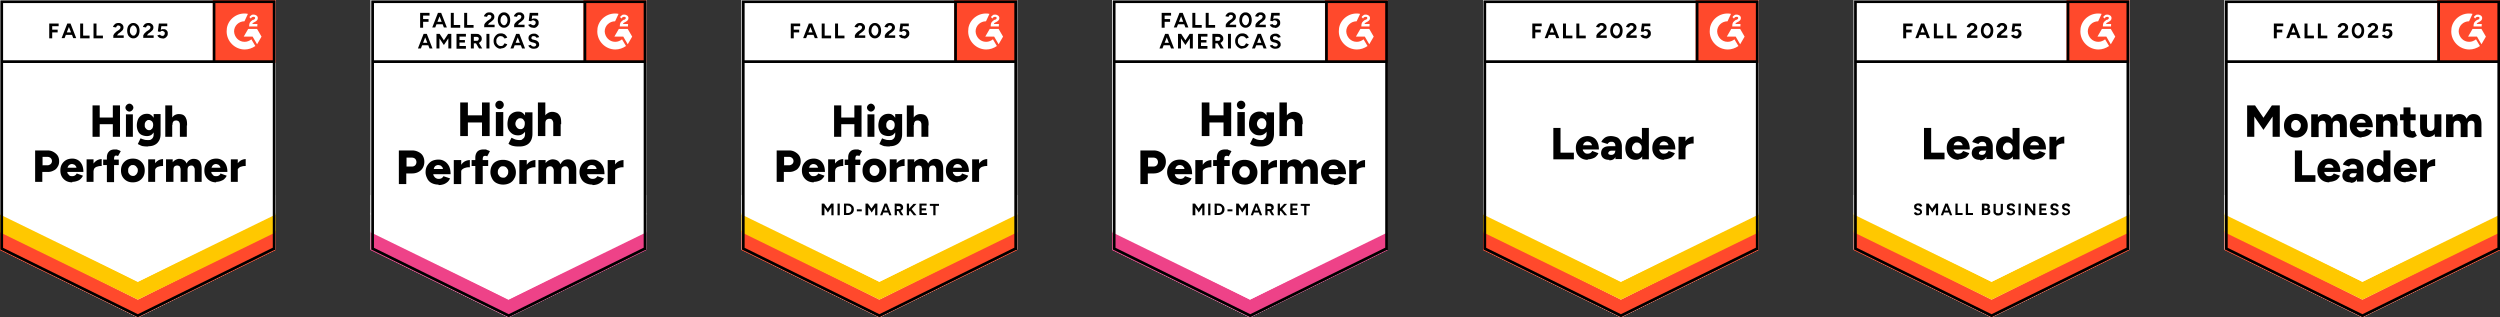
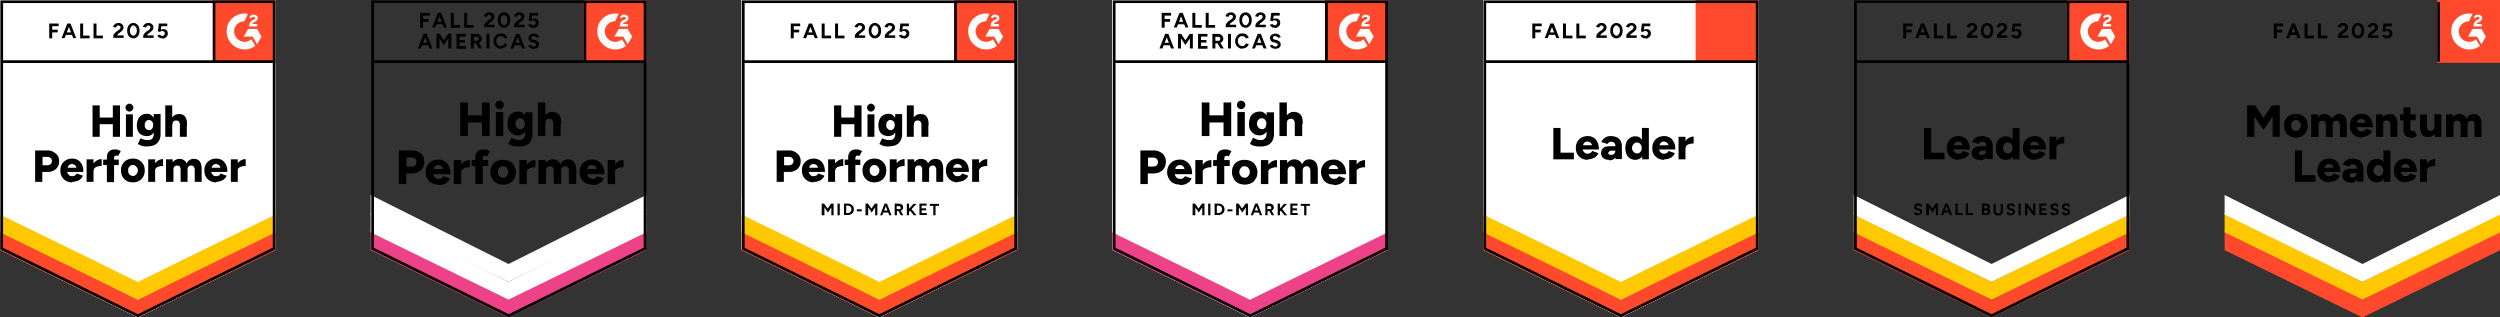
<svg xmlns="http://www.w3.org/2000/svg" viewBox="0 0 1010.4 128.3">
  <rect x="0" y="0" width="1010.4" height="128.3" fill="#333333" stroke="none" />
  <style>.O{fill:none}.P{fill:#fff}.Q{stroke:#000}.R{stroke-width:1.1}.S{fill:#ff492c}.T{fill-rule:evenodd}.U{fill:#ffc800}</style>
  <defs>
    <clipPath id="A">
      <path d="M235.8 0h25.4v25.4h-25.4z" class="O" />
    </clipPath>
    <clipPath id="B">
      <path d="M86 0h25.4v25.4H86z" class="O" />
    </clipPath>
    <clipPath id="C">
      <path d="M535.5 0h25.4v25.4h-25.4z" class="O" />
    </clipPath>
    <clipPath id="D">
      <path d="M385.6 0H411v25.4h-25.4z" class="O" />
    </clipPath>
    <clipPath id="E">
-       <path d="M685.3 0h25.4v25.4h-25.4z" class="O" />
-     </clipPath>
+       </clipPath>
    <clipPath id="F">
      <path d="M835.2 0h25.4v25.4h-25.4z" class="O" />
    </clipPath>
    <clipPath id="G">
      <path d="M985 0h25.4v25.4H985z" class="O" />
    </clipPath>
-     <path id="H" d="M149.8 100.9l55.7 27.4 55.7-27.4V0H149.8v100.9z" />
    <path id="I" d="M235.8,0h25.4v25.4h-25.4V0Z" />
    <path id="J" d="M254 9.7h-2.2c0-.3.3-.5.7-.7l.4-.2c.7-.4 1.1-.8 1.1-1.5 0-.4-.2-.8-.5-1s-.7-.4-1.2-.4c-.4 0-.7 0-1 .3-.3.2-.5.4-.7.7l.6.6c.2-.5.6-.7 1.1-.7s.6.2.6.5-.1.4-.6.7h-.3c-.6.4-.9.7-1.2 1.1-.2.4-.3.8-.3 1.4v.2h3.3v-.9h0zm-.3 2h-3.6l-1.8 3.1h3.6l1.8 3.1 1.8-3.1-1.8-3.1z" />
    <path id="K" d="M248.6,16.9c-2.3,0-4.1-1.9-4.2-4.2,0-2.3,1.9-4.1,4.2-4.1l1.4-3c-3.9-.8-7.8,1.8-8.5,5.7,0,.5-.1.9-.1,1.4,0,4,3.3,7.3,7.3,7.3h0c1.5,0,3-.5,4.3-1.4l-1.6-2.7c-.8.6-1.7,1-2.7,1Z" />
    <path id="L" d="M149.8 101.1v-7.9l55.7 27.9 55.7-27.9v7.9l-55.7 27.2-55.7-27.2z" />
    <path id="M" d="M0 100.9l55.7 27.4 55.7-27.4V0H0v100.9z" />
    <path id="N" d="M449.5 100.9l55.7 27.4 55.7-27.4V0H449.5v100.9z" />
    <path id="O" d="M299.7 100.9l55.7 27.4 55.7-27.4V0H299.7v100.9z" />
    <path id="P" d="M599.4 100.9l55.7 27.4 55.7-27.4V0H599.4v100.9z" />
-     <path id="Q" d="M749.2 100.9l55.7 27.4 55.7-27.4V0H749.2v100.9z" />
-     <path id="R" d="M899.1 100.9l55.7 27.4 55.7-27.4V0H899.1v100.9z" />
  </defs>
  <g class="P">
    <use href="#H" />
    <use href="#H" />
  </g>
  <path d="M169.8 11.1V5.2h3.8v1.1H171v1.4h2.2v1.1H171v2.4h-1.2zm9.6 0l-2.3-5.9h1.2l2.3 5.9h-1.2zm-4.7 0l2.3-5.9h1.2l-2.3 5.9h-1.2zm1.1-1.3v-1h3.7v1h-3.7zm6.4 1.3V5.2h1.2v4.9h2.6v1.1h-3.8zm5.4 0V5.2h1.2v4.9h2.6v1.1h-3.8zm8.1 0v-.9c0-.2 0-.3.2-.5 0-.2.2-.4.4-.6l.6-.6.9-.6c.1 0 .2-.2.4-.3.1-.1.2-.2.3-.4 0-.1.1-.3.1-.4s0-.3-.1-.4c0-.1-.2-.2-.3-.3-.1 0-.3-.1-.5-.1s-.3 0-.4.1c-.1 0-.2.2-.3.3 0 .1-.1.2-.2.4l-1.2-.2c0-.3.2-.5.4-.8.2-.2.4-.4.7-.6.3-.1.6-.2 1-.2s.8 0 1.1.2.6.4.7.6a1.69 1.69 0 0 1 .3 1 1.69 1.69 0 0 1-.3 1c-.2.3-.5.5-.8.8l-.8.6a.78.78 0 0 0-.4.4c-.1.1-.2.3-.3.4h2.7v1h-4.1zm8 .1c-.5 0-.9-.1-1.3-.4s-.7-.6-.9-1.1-.3-1-.3-1.6.1-1.1.3-1.6.5-.8.9-1.1.8-.4 1.3-.4.9.1 1.3.4.7.6.9 1.1.3 1 .3 1.6-.1 1.1-.3 1.6-.5.8-.9 1.1-.8.4-1.3.4zm0-1c.3 0 .5 0 .7-.3.2-.2.4-.4.5-.7s.2-.6.2-1 0-.7-.2-1.1c-.1-.3-.3-.5-.5-.7s-.4-.3-.7-.3-.5 0-.7.3c-.2.2-.4.4-.5.7s-.2.7-.2 1.1 0 .7.2 1c.1.3.3.5.5.7s.4.3.7.3zm4.1.9v-.9c0-.2 0-.3.2-.5 0-.2.2-.4.4-.6l.6-.6.9-.6c.1 0 .3-.2.4-.3a1.38 1.38 0 0 0 .3-.4c0-.1.1-.3.1-.4s0-.3-.1-.4c0-.1-.2-.2-.3-.3-.1 0-.3-.1-.5-.1s-.3 0-.4.1c-.1 0-.2.2-.3.3 0 .1-.1.2-.2.4l-1.2-.2c0-.3.2-.5.4-.8.2-.2.4-.4.7-.6.3-.1.6-.2 1-.2s.8 0 1.1.2.6.4.7.6a1.69 1.69 0 0 1 .3 1 1.69 1.69 0 0 1-.3 1c-.2.3-.5.5-.8.8l-.8.6a.78.78 0 0 0-.4.4 1.38 1.38 0 0 1-.3.4h2.7v1h-4.1zm7.8.1c-.3 0-.6 0-.8-.1-.3 0-.5-.2-.8-.4-.2-.2-.4-.4-.5-.7l1.1-.3c.1.2.3.3.4.4.2 0 .3.1.5.1.3 0 .5 0 .7-.3.2-.2.3-.4.3-.7s0-.5-.3-.7-.4-.3-.7-.3-.3 0-.5.1c-.1 0-.3.2-.3.3l-1-.2.4-3.2h3.4v1.1h-2.4l-.2 1.4c.2 0 .3-.1.5-.2h.6c.3 0 .6 0 .9.2s.5.4.6.6c.2.3.2.6.2.9s0 .8-.3 1.1c-.2.3-.4.5-.7.7s-.7.3-1.1.3zm-42 8.4l-2.3-5.9h1.2l2.3 5.9h-1.2zm-4.7 0l2.3-5.9h1.2l-2.3 5.9h-1.2zm1.1-1.3v-1h3.7v1H170zm6.4 1.3v-5.9h1.3l1.7 2.6 1.7-2.6h1.3v5.9h-1.2v-4.1l-1.8 2.7-1.8-2.7v4.1h-1.2zm8.1 0v-5.9h3.8v1.1h-2.6v1.4h2.2v1h-2.2v1.4h2.6v1.1h-3.8zm5.8 0v-5.9h2.2c.4 0 .8 0 1.1.2s.6.4.8.7a1.69 1.69 0 0 1 .3 1c0 .4 0 .7-.3 1a1.85 1.85 0 0 1-.8.7c-.3.2-.7.2-1.1.2h-1v2.1h-1.2zm3.3 0l-1.4-2.4.9-.6 1.8 3h-1.3zm-2.1-3.1h1.1c.2 0 .3 0 .5-.1.1 0 .2-.2.3-.3 0-.1.1-.3.1-.4 0-.3 0-.5-.3-.6-.2-.2-.4-.2-.7-.2h-1v1.7zm5.1 3.1v-5.9h1.2v5.9h-1.2zm5.9.1c-.6 0-1.1-.1-1.5-.4-.5-.3-.8-.6-1.1-1.1s-.4-1-.4-1.6.1-1.1.4-1.6.6-.8 1-1.1 1-.4 1.5-.4c.4 0 .8 0 1.1.2.4.1.7.3.9.6.3.3.5.6.6.9l-1.1.4c0-.2-.2-.4-.4-.5-.2-.2-.3-.3-.5-.4-.2 0-.4-.1-.7-.1s-.7 0-.9.3c-.3.2-.5.4-.6.7-.2.3-.2.6-.2 1s0 .7.2 1 .4.5.6.7c.3.2.6.3.9.3s.5 0 .7-.1c.2 0 .4-.2.5-.4.2-.2.3-.4.4-.6l1.1.4c-.1.3-.3.6-.6.9s-.6.5-.9.6c-.4.1-.7.2-1.2.2zm8.5-.1l-2.3-5.9h1.2l2.3 5.9H211zm-4.7 0l2.3-5.9h1.2l-2.3 5.9h-1.2zm1.1-1.3v-1h3.7v1h-3.7zm8.4 1.4c-.3 0-.6 0-.8-.1-.3 0-.5-.2-.7-.3s-.4-.3-.5-.4c-.1-.2-.2-.3-.3-.5l1.1-.3c0 .2.2.4.4.5s.4.2.7.2.5 0 .7-.2a.55.55 0 0 0 .3-.5c0-.2 0-.3-.2-.5l-.6-.3-.8-.2c-.3 0-.5-.2-.8-.3-.2-.1-.4-.3-.5-.6-.1-.2-.2-.5-.2-.8 0-.6.2-1 .6-1.3s.9-.5 1.6-.5c.4 0 .7 0 1 .2.3.1.5.3.7.5s.3.4.4.7l-1.1.3c0-.2-.2-.4-.4-.5s-.4-.2-.7-.2-.5 0-.7.2-.2.3-.2.6 0 .3.2.4c.1.1.3.2.5.2l.8.2c.5.1.9.4 1.2.7s.4.7.4 1.1 0 .6-.3.9c-.2.3-.4.5-.7.6a3.73 3.73 0 0 1-1.2.2zm-21 35.3V41.4h3.1V55h-3.1zm-8.8 0V41.4h3.1V55H186zm2.2-5.5v-2.9h8.2v2.9h-8.2zm12.2 5.5v-9.7h3V55h-3zm1.5-10.9c-.5 0-.9-.2-1.2-.5s-.5-.7-.5-1.2.2-.9.5-1.2.7-.5 1.2-.5.9.2 1.2.5.5.7.5 1.2-.2.8-.5 1.2c-.3.3-.7.5-1.2.5zm8.2 15.1c-.8 0-1.5 0-2.1-.1s-1.1-.2-1.5-.4-.8-.4-1-.6l1.2-2.4c.2 0 .5.2.7.3.3.1.6.3 1 .4s.9.2 1.5.2.9 0 1.2-.3.6-.4.8-.8.3-.8.3-1.4v-8.7h3V54c0 1.1-.2 2-.6 2.8s-1 1.4-1.8 1.8-1.7.6-2.8.6zm-.7-4.5c-.9 0-1.7-.2-2.3-.6a4.63 4.63 0 0 1-1.5-1.6c-.4-.7-.5-1.5-.5-2.4s.2-1.9.5-2.7.9-1.3 1.5-1.7a4.38 4.38 0 0 1 2.3-.6c.9 0 1.4.2 1.9.6s1 1 1.3 1.7c.3.8.4 1.7.4 2.7s-.1 1.7-.4 2.4-.7 1.2-1.3 1.6c-.5.4-1.2.6-1.9.6zm.9-2.5c.4 0 .7 0 1-.3.3-.2.5-.4.6-.8.1-.3.2-.7.2-1.1s0-.8-.2-1.1-.4-.6-.6-.8a1.69 1.69 0 0 0-1-.3c-.4 0-.7 0-1 .3a1.85 1.85 0 0 0-.7.8c-.2.4-.3.7-.3 1.1s.1.8.3 1.1.4.6.7.8a1.69 1.69 0 0 0 1 .3zm7.1 2.8V41.4h3V55h-3zm6.2 0v-5h3v5h-3zm0-4.9c0-.5 0-.9-.2-1.2-.1-.3-.3-.5-.5-.7-.2-.1-.5-.2-.8-.2-.6 0-1 .2-1.3.5s-.4.8-.4 1.5h-.9c0-1 .2-1.9.5-2.6s.7-1.3 1.3-1.6c.5-.4 1.2-.6 1.9-.6s1.4.2 2 .5c.5.3.9.8 1.2 1.4s.4 1.5.4 2.5v.6h-3zm-62.4 24.3V60.8h5.3c1 0 1.8.2 2.6.6s1.4.9 1.8 1.6.6 1.5.6 2.4-.2 1.7-.6 2.4-1 1.3-1.8 1.7c-.7.4-1.6.6-2.6.6h-2.3v4.3h-3.1zm3.1-7.1h2.2c.6 0 1-.2 1.3-.5s.5-.8.5-1.3-.2-1-.5-1.3-.8-.5-1.4-.5h-2.1v3.6zm12.9 7.3c-1 0-1.9-.2-2.7-.6s-1.4-1-1.8-1.8-.7-1.6-.7-2.6.2-1.9.7-2.7 1.1-1.4 1.8-1.8c.8-.4 1.7-.6 2.7-.6s1.7.2 2.5.7c.7.4 1.3 1.1 1.8 2 .4.9.6 1.9.6 3.2h-7.3l.3-.4c0 .4 0 .8.3 1.2.2.3.4.6.8.8.3.2.7.3 1.1.3s.9-.1 1.2-.3.6-.5.7-.8l2.7.9c-.3.6-.6 1.1-1.1 1.5s-1 .7-1.6.9a6.28 6.28 0 0 1-1.9.3zm-1.9-5.9l-.3-.4h4.3l-.3.4c0-.5 0-.9-.3-1.2s-.4-.5-.7-.6-.6-.2-.8-.2-.6 0-.9.2c-.3.1-.5.3-.7.6s-.3.7-.3 1.2zm10.4.7c0-1 .2-1.9.6-2.6a4.1 4.1 0 0 1 1.6-1.6c.6-.3 1.3-.5 2-.5v2.9c-.6 0-1.2 0-1.7.2-.5.1-.9.3-1.3.6s-.5.6-.5 1h-.8zm-2.3 5v-9.7h3v9.7h-3zm8.7 0V63.8c0-1.1.3-1.9.8-2.5.6-.6 1.4-.9 2.6-.9s.9 0 1.3.2c.5.2.9.3 1.2.5l-1.1 2.1c-.2-.1-.3-.2-.5-.2h-.4c-.3 0-.5.1-.7.3-.1.2-.2.6-.2 1.1v10h-3zm-1.5-7.3v-2.4h6.7v2.4h-6.7zm12.8 7.5c-1 0-1.9-.2-2.7-.6s-1.4-1-1.8-1.8-.7-1.6-.7-2.6.2-1.9.6-2.6c.4-.8 1-1.4 1.8-1.8s1.7-.6 2.7-.6 1.9.2 2.7.6 1.4 1 1.8 1.8.7 1.6.7 2.6-.2 1.9-.7 2.6c-.4.8-1 1.4-1.8 1.8s-1.7.6-2.7.6zm0-2.8c.4 0 .7 0 1-.3.3-.2.5-.5.7-.8s.3-.7.3-1.2 0-.8-.3-1.2c-.2-.3-.4-.6-.7-.8s-.7-.3-1.1-.3-.8 0-1.1.3c-.3.2-.5.5-.7.8s-.3.7-.3 1.2 0 .8.3 1.2c.2.3.4.6.7.8s.7.3 1.1.3zm8.8-2.4c0-1 .2-1.9.6-2.6a4.1 4.1 0 0 1 1.6-1.6c.6-.3 1.3-.5 2-.5v2.9c-.6 0-1.1 0-1.7.2s-.9.3-1.3.6-.5.6-.5 1h-.8zm-2.3 5v-9.7h3v9.7h-3zm7.7 0v-9.7h2.9v1.2c.4-.5.8-.8 1.3-1.1.5-.2 1-.4 1.5-.4.8 0 1.5.2 2 .5s.9.8 1.2 1.5c.3-.6.7-1.1 1.2-1.5.5-.3 1.1-.5 1.7-.5 1.2 0 2 .4 2.6 1.1s.9 1.8.9 3.3v5.5h-3v-5c0-.5 0-.9-.2-1.2-.1-.3-.3-.5-.5-.7-.2-.1-.5-.2-.7-.2-.6 0-1 .2-1.3.5s-.4.8-.4 1.5v5.1h-3v-5c0-.5 0-.9-.2-1.2-.1-.3-.3-.5-.5-.7-.2-.1-.5-.2-.7-.2-.6 0-1 .2-1.3.5s-.4.8-.4 1.5v5.1h-3zm21.8.2c-1 0-1.9-.2-2.7-.6s-1.4-1-1.8-1.8-.7-1.6-.7-2.6.2-1.9.7-2.7c.4-.8 1.1-1.4 1.8-1.8.8-.4 1.7-.6 2.7-.6s1.7.2 2.5.7c.7.4 1.3 1.1 1.8 2 .4.9.6 1.9.6 3.2H237l.3-.4c0 .4 0 .8.3 1.2.2.3.4.6.8.8.3.2.7.3 1.1.3s.9-.1 1.2-.3.6-.5.7-.8l2.7.9c-.3.6-.6 1.1-1.1 1.5s-1 .7-1.6.9a6.28 6.28 0 0 1-1.9.3zm-2-5.9l-.3-.4h4.3l-.3.4c0-.5 0-.9-.3-1.2-.2-.3-.4-.5-.7-.6s-.6-.2-.9-.2-.6 0-.9.2c-.3.1-.5.3-.7.6s-.3.7-.3 1.2zm10.4.7c0-1 .2-1.9.6-2.6a4.1 4.1 0 0 1 1.6-1.6c.6-.3 1.3-.5 2-.5v2.9c-.6 0-1.2 0-1.7.2-.5.1-.9.3-1.3.6s-.5.6-.5 1h-.8zm-2.2 5v-9.7h3v9.7h-3z" />
  <use href="#I" class="S" />
  <g clip-path="url(#A)">
    <g class="P T">
      <use href="#J" />
      <use href="#K" />
    </g>
    <path d="M236.4.8v24.1" class="O Q R" />
  </g>
  <use href="#L" fill="#ee4288" />
  <g class="P">
    <path d="M149.8 93.9V86l55.7 27.9L261.2 86v7.9l-55.7 27.2-55.7-27.2z" />
    <use href="#L" y="-14.4" />
  </g>
  <path d="M260.6 100.5l-55 27.1-55-27.1V.7h110.1v99.8zm.1-75.6H150.6" class="O Q R" />
  <g class="P">
    <use href="#M" />
    <use href="#M" />
  </g>
  <path d="M19.9 15.4V9.5h3.8v1.1h-2.6V12h2.2v1.1h-2.2v2.4h-1.2zm9.7 0l-2.3-5.9h1.2l2.3 5.9h-1.2zm-4.7 0l2.3-5.9h1.2l-2.3 5.9h-1.2zm1.1-1.3v-1h3.7v1H26zm6.4 1.3V9.5h1.2v4.9h2.6v1.1h-3.8zm5.4 0V9.5H39v4.9h2.6v1.1h-3.8zm8 0v-.9c0-.2 0-.3.2-.5 0-.2.2-.4.4-.6l.6-.6.9-.6c.1 0 .2-.2.4-.3.1-.1.2-.2.3-.4 0-.1.1-.3.1-.4s0-.3-.1-.4c0-.1-.2-.2-.3-.3-.1 0-.3-.1-.5-.1s-.3 0-.4.1c-.1 0-.2.2-.3.3 0 .1-.1.2-.2.4l-1.2-.2c0-.3.2-.5.4-.8.2-.2.4-.4.7-.6.3-.1.6-.2 1-.2s.8 0 1.1.2.6.4.7.6a1.69 1.69 0 0 1 .3 1 1.69 1.69 0 0 1-.3 1c-.2.3-.5.5-.8.8l-.8.6a.78.78 0 0 0-.4.4c-.1.1-.2.3-.3.4H50v1h-4.1zm8.1.1c-.5 0-.9-.1-1.3-.4s-.7-.6-.9-1.1-.3-1-.3-1.6.1-1.1.3-1.6.5-.8.9-1.1.8-.4 1.3-.4.9.1 1.3.4.7.6.9 1.1.3 1 .3 1.6-.1 1.1-.3 1.6-.5.8-.9 1.1-.8.4-1.3.4zm0-1.1c.3 0 .5 0 .7-.3.2-.2.4-.4.5-.7s.2-.6.2-1 0-.7-.2-1.1c-.1-.3-.3-.5-.5-.7s-.4-.3-.7-.3-.5 0-.7.3c-.2.2-.4.4-.5.7s-.2.7-.2 1.1 0 .7.2 1c.1.3.3.5.5.7s.4.3.7.3zm4 1v-.9c0-.2 0-.3.2-.5 0-.2.2-.4.4-.6l.6-.6.9-.6c.1 0 .3-.2.4-.3s.2-.2.3-.4.1-.3.1-.4 0-.3-.1-.4c0-.1-.2-.2-.3-.3-.1 0-.3-.1-.5-.1s-.3 0-.4.1c-.1 0-.2.2-.3.3 0 .1-.1.2-.2.4l-1.2-.2c0-.3.2-.5.4-.8s.4-.4.7-.6c.3-.1.6-.2 1-.2s.8 0 1.1.2.6.4.7.6a1.69 1.69 0 0 1 .3 1 1.69 1.69 0 0 1-.3 1c-.2.3-.5.5-.8.8l-.8.6a.78.78 0 0 0-.4.4c-.1.1-.2.3-.3.4h2.7v1H58zm7.8.1c-.3 0-.6 0-.8-.1-.3 0-.5-.2-.8-.4-.2-.2-.4-.4-.5-.7l1.1-.3c.1.2.3.3.4.4.2 0 .3.1.5.1.3 0 .5 0 .7-.3.2-.2.3-.4.3-.7s0-.5-.3-.7-.4-.3-.7-.3-.3 0-.5.1c-.1 0-.3.2-.3.3l-1-.2.4-3.2h3.4v1.1h-2.4L65 12c.2 0 .3-.1.5-.2h.6c.3 0 .6 0 .9.2s.5.4.6.6c.2.3.2.6.2.9s0 .8-.3 1.1c-.2.3-.4.5-.7.7s-.7.3-1.1.3zM45.6 55.3V42.6h2.9v12.7h-2.9zm-8.2 0V42.6h2.9v12.7h-2.9zm2.1-5.1v-2.7h7.7v2.7h-7.7zm11.4 5.1v-9.1h2.8v9.1h-2.8zm1.4-10.2c-.4 0-.8-.2-1.1-.5s-.5-.7-.5-1.1.2-.8.5-1.1.7-.5 1.1-.5.8.2 1.1.5.5.7.5 1.1-.2.8-.5 1.1-.7.5-1.1.5zM60 59.2c-.7 0-1.4 0-1.9-.1-.5 0-1-.2-1.4-.4s-.7-.3-1-.5l1.1-2.3.7.3 1 .3c.4.1.9.1 1.4.1s.8 0 1.1-.2.6-.4.8-.8c.2-.3.3-.8.3-1.3v-8.2h2.8v8.1c0 1-.2 1.9-.6 2.6s-.9 1.3-1.7 1.7c-.7.4-1.6.6-2.7.6zm-.6-4.2c-.8 0-1.6-.2-2.2-.5a2.94 2.94 0 0 1-1.4-1.5c-.3-.6-.5-1.4-.5-2.3s.2-1.8.5-2.5.8-1.2 1.4-1.6 1.3-.6 2.2-.6 1.3.2 1.8.6.9.9 1.2 1.6.4 1.5.4 2.5-.1 1.6-.4 2.3c-.3.6-.7 1.1-1.2 1.5-.5.3-1.1.5-1.8.5zm.8-2.4c.4 0 .7 0 .9-.3.3-.2.5-.4.6-.7s.2-.7.2-1 0-.8-.2-1.1c-.1-.3-.3-.5-.6-.7s-.6-.3-.9-.3-.7 0-.9.3c-.3.2-.5.4-.6.7-.2.3-.2.7-.2 1.1s0 .7.2 1 .4.5.6.7c.3.2.6.3.9.3zm6.6 2.7V42.6h2.8v12.7h-2.8zm5.9 0v-4.6h2.8v4.6h-2.8zm0-4.6c0-.5 0-.9-.2-1.2-.1-.3-.3-.5-.5-.6s-.5-.2-.7-.2c-.5 0-1 .1-1.2.4-.3.3-.4.8-.4 1.4h-.8c0-1 .1-1.8.4-2.4.3-.7.7-1.2 1.2-1.5s1.1-.5 1.7-.5 1.4.1 1.9.4.9.8 1.1 1.4c.3.6.4 1.4.4 2.3v.5h-2.8zM14.2 73.5V60.8h5c.9 0 1.7.2 2.4.6s1.3.9 1.7 1.5.6 1.4.6 2.3-.2 1.6-.6 2.2c-.4.7-.9 1.2-1.6 1.5-.7.4-1.5.6-2.4.6h-2.2v4h-2.9zm2.9-6.7h2.1c.5 0 .9-.2 1.3-.5.3-.3.5-.7.5-1.2s-.2-.9-.5-1.2-.8-.5-1.3-.5h-2v3.3zm12.1 6.9c-.9 0-1.8-.2-2.5-.6a4.62 4.62 0 0 1-1.7-1.7c-.4-.7-.6-1.5-.6-2.5s.2-1.8.6-2.5a4.62 4.62 0 0 1 1.7-1.7c.7-.4 1.6-.6 2.5-.6a4.38 4.38 0 0 1 2.3.6c.7.4 1.2 1 1.6 1.8s.6 1.8.6 3h-6.8l.3-.3c0 .4 0 .8.3 1.1s.4.6.7.7c.3.2.6.2 1 .2s.8-.1 1.1-.3a1.85 1.85 0 0 0 .7-.8l2.5.9c-.2.6-.6 1-1 1.4s-.9.6-1.5.8-1.2.3-1.8.3zm-1.8-5.5l-.3-.4h4.1l-.3.4c0-.4 0-.8-.3-1.1-.2-.3-.4-.5-.7-.6s-.5-.2-.8-.2-.5 0-.8.2c-.3.1-.5.3-.7.6s-.3.6-.3 1.1zm9.7.6c0-1 .2-1.8.6-2.5s.9-1.1 1.5-1.5c.6-.3 1.2-.5 1.9-.5v2.8c-.6 0-1.1 0-1.6.2-.5.1-.9.3-1.2.6s-.4.6-.4 1h-.8zM35 73.5v-9.1h2.8v9.1H35zm8.2 0v-9.9c0-1 .3-1.8.8-2.3.5-.6 1.3-.9 2.4-.9s.8 0 1.3.2c.4.1.8.3 1.1.5l-1.1 2c-.1 0-.3-.2-.4-.2h-.4c-.3 0-.5 0-.6.3-.1.2-.2.5-.2 1v9.4h-2.8zm-1.5-6.8v-2.2H48v2.2h-6.3zm12 7c-1 0-1.8-.2-2.5-.6a4.62 4.62 0 0 1-1.7-1.7c-.4-.7-.6-1.5-.6-2.5s.2-1.8.6-2.5a4.62 4.62 0 0 1 1.7-1.7c.7-.4 1.6-.6 2.5-.6 1 0 1.8.2 2.5.6a4.62 4.62 0 0 1 1.7 1.7c.4.7.6 1.5.6 2.5 0 .9-.2 1.8-.6 2.5a4.62 4.62 0 0 1-1.7 1.7c-.7.4-1.6.6-2.5.6zm0-2.6c.4 0 .7 0 1-.3a1.85 1.85 0 0 0 .7-.8c.2-.3.3-.7.3-1.1s0-.8-.3-1.1c-.2-.3-.4-.6-.7-.8a1.69 1.69 0 0 0-1-.3c-.4 0-.7 0-1 .3a1.85 1.85 0 0 0-.7.8c-.2.3-.2.7-.2 1.1s0 .8.2 1.1.4.6.7.8a1.69 1.69 0 0 0 1 .3zm8.2-2.3c0-1 .2-1.8.6-2.5s.9-1.1 1.5-1.5c.6-.3 1.2-.5 1.9-.5v2.8c-.6 0-1.1 0-1.6.2-.5.1-.9.3-1.2.6s-.4.6-.4 1h-.8zm-2 4.7v-9.1h2.8v9.1h-2.8zm7.2 0v-9.1h2.7v1.2c.4-.5.8-.8 1.2-1s.9-.4 1.4-.4c.8 0 1.4.2 1.9.5s.9.8 1.1 1.4c.3-.6.7-1.1 1.2-1.4s1-.5 1.6-.5c1.1 0 1.9.3 2.5 1 .5.7.8 1.7.8 3.1v5.2h-2.8v-4.6c0-.5 0-.9-.2-1.2l-.4-.6c-.2-.1-.4-.2-.7-.2-.5 0-.9.1-1.2.4s-.4.8-.4 1.4v4.8H73v-4.6c0-.5 0-.9-.2-1.2 0-.3-.2-.5-.4-.6s-.4-.2-.7-.2c-.5 0-.9.1-1.2.4s-.4.8-.4 1.4v4.8h-2.8zm20.3.2c-.9 0-1.8-.2-2.5-.6a4.62 4.62 0 0 1-1.7-1.7c-.4-.7-.6-1.5-.6-2.5s.2-1.8.6-2.5a4.62 4.62 0 0 1 1.7-1.7c.7-.4 1.6-.6 2.5-.6a4.38 4.38 0 0 1 2.3.6c.7.4 1.2 1 1.6 1.8s.6 1.8.6 3h-6.8l.3-.3c0 .4 0 .8.3 1.1s.4.6.7.7c.3.2.6.2 1 .2.5 0 .8-.1 1.1-.3s.5-.4.6-.8l2.5.9c-.2.6-.6 1-1 1.4s-1 .6-1.5.8c-.6.2-1.2.3-1.8.3zm-1.8-5.5l-.3-.4h4.1l-.3.4c0-.4 0-.8-.3-1.1-.2-.3-.4-.5-.7-.6s-.5-.2-.8-.2-.5 0-.8.2c-.3.1-.5.3-.7.6s-.3.6-.3 1.1zm9.7.6c0-1 .2-1.8.6-2.5s.9-1.1 1.5-1.5c.6-.3 1.2-.5 1.9-.5v2.8c-.6 0-1.1 0-1.6.2-.5.1-.9.3-1.2.6s-.5.6-.5 1h-.7zm-2 4.7v-9.1h2.8v9.1h-2.8z" />
  <path d="M86 0h25.4v25.4H86V0z" class="S" />
  <g clip-path="url(#B)">
    <g class="P T">
      <path d="M104.2 9.7H102c0-.3.3-.5.7-.7l.4-.2c.7-.4 1.1-.8 1.1-1.5 0-.4-.2-.8-.5-1s-.7-.4-1.2-.4c-.4 0-.7 0-1 .3-.3.2-.5.4-.7.7l.6.6c.2-.5.6-.7 1.1-.7s.6.2.6.5-.1.4-.6.7h-.3c-.6.4-.9.7-1.2 1.1-.2.4-.3.8-.3 1.4v.2h3.3v-.9h0zm-.3 2h-3.6l-1.8 3.1h3.6l1.8 3.1 1.8-3.1-1.8-3.1zm-5.1 5.2c-2.3 0-4.1-1.9-4.2-4.2 0-2.3 1.9-4.1 4.2-4.1l1.4-3c-3.9-.8-7.8 1.8-8.5 5.7 0 .5-.1.9-.1 1.4 0 4 3.3 7.3 7.3 7.3h0c1.5 0 3-.5 4.3-1.4l-1.6-2.7c-.8.6-1.7 1-2.7 1z" />
    </g>
    <path d="M86.5.8v24.1" class="O Q R" />
  </g>
  <path d="M0 101.1v-7.9l55.7 27.9 55.7-27.9v7.9l-55.7 27.2L0 101.1z" class="S" />
  <path d="M0 93.9V86l55.7 27.9L111.4 86v7.9l-55.7 27.2L0 93.9z" class="U" />
  <path d="M0 86.7v-7.9l55.7 27.9 55.7-27.9v7.9l-55.7 27.2L0 86.7z" class="P" />
  <path d="M110.7 100.5l-55 27.1-55-27.1V.7h110.1v99.8zm.2-75.6H.8" class="O Q R" />
  <g class="P">
    <use href="#N" />
    <use href="#N" />
  </g>
  <path d="M469.5 11.1V5.2h3.8v1.1h-2.6v1.4h2.2v1.1h-2.2v2.4h-1.2zm9.6 0l-2.3-5.9h1.2l2.3 5.9h-1.2zm-4.7 0l2.3-5.9h1.2l-2.3 5.9h-1.2zm1.1-1.3v-1h3.7v1h-3.7zm6.4 1.3V5.2h1.2v4.9h2.6v1.1h-3.8zm5.4 0V5.2h1.2v4.9h2.6v1.1h-3.8zm8.1 0v-.9c0-.2 0-.3.2-.5 0-.2.2-.4.4-.6l.6-.6.9-.6c.1 0 .2-.2.4-.3a1.38 1.38 0 0 0 .3-.4c0-.1.1-.3.1-.4s0-.3-.1-.4c0-.1-.2-.2-.3-.3-.1 0-.3-.1-.5-.1s-.3 0-.4.1c-.1 0-.2.2-.3.3 0 .1-.1.2-.2.4l-1.2-.2c0-.3.2-.5.4-.8.2-.2.4-.4.7-.6.3-.1.6-.2 1-.2s.8 0 1.1.2.6.4.7.6a1.69 1.69 0 0 1 .3 1 1.69 1.69 0 0 1-.3 1c-.2.3-.5.5-.8.8l-.8.6a.78.78 0 0 0-.4.4c-.1.1-.2.3-.3.4h2.7v1h-4.1zm8 .1c-.5 0-.9-.1-1.3-.4s-.7-.6-.9-1.1-.3-1-.3-1.6.1-1.1.3-1.6.5-.8.9-1.1.8-.4 1.3-.4.9.1 1.3.4.7.6.9 1.1.3 1 .3 1.6-.1 1.1-.3 1.6-.5.8-.9 1.1-.8.4-1.3.4zm0-1c.3 0 .5 0 .7-.3.2-.2.4-.4.5-.7s.2-.6.2-1 0-.7-.2-1.1c-.1-.3-.3-.5-.5-.7s-.4-.3-.7-.3-.5 0-.7.3c-.2.2-.4.4-.5.7s-.2.7-.2 1.1 0 .7.2 1c.1.3.3.5.5.7s.4.3.7.3zm4 .9v-.9c0-.2 0-.3.2-.5 0-.2.2-.4.4-.6l.6-.6.9-.6c.1 0 .3-.2.4-.3s.2-.2.3-.4c0-.1.1-.3.1-.4s0-.3-.1-.4c0-.1-.2-.2-.3-.3-.1 0-.3-.1-.5-.1s-.3 0-.4.1c-.1 0-.2.2-.3.3 0 .1-.1.2-.2.4l-1.2-.2c0-.3.2-.5.4-.8.2-.2.4-.4.7-.6.3-.1.6-.2 1-.2s.8 0 1.1.2.6.4.7.6a1.69 1.69 0 0 1 .3 1 1.69 1.69 0 0 1-.3 1c-.2.3-.5.5-.8.8l-.8.6a.78.78 0 0 0-.4.4c-.1.2-.2.3-.3.4h2.7v1h-4.1zm7.9.1c-.3 0-.6 0-.8-.1-.3 0-.5-.2-.8-.4-.2-.2-.4-.4-.5-.7l1.1-.3c.1.2.3.3.4.4.2 0 .3.1.5.1.3 0 .5 0 .7-.3.2-.2.3-.4.3-.7s0-.5-.3-.7-.4-.3-.7-.3-.3 0-.5.1c-.1 0-.3.2-.3.3l-1-.2.4-3.2h3.4v1.1h-2.4l-.2 1.4c.2 0 .3-.1.5-.2h.6c.3 0 .6 0 .9.2s.5.4.6.6c.2.3.2.6.2.9s0 .8-.3 1.1c-.2.3-.4.5-.7.7s-.7.3-1.1.3zm-42 8.4l-2.3-5.9h1.2l2.3 5.9h-1.2zm-4.7 0l2.3-5.9h1.2l-2.3 5.9h-1.2zm1.1-1.3v-1h3.7v1h-3.7zm6.4 1.3v-5.9h1.3l1.7 2.6 1.7-2.6h1.3v5.9h-1.2v-4.1l-1.8 2.7-1.8-2.7v4.1h-1.2zm8.1 0v-5.9h3.8v1.1h-2.6v1.4h2.2v1h-2.2v1.4h2.6v1.1h-3.8zm5.8 0v-5.9h2.2c.4 0 .8 0 1.1.2s.6.4.8.7a1.69 1.69 0 0 1 .3 1c0 .4 0 .7-.3 1a1.85 1.85 0 0 1-.8.7c-.3.2-.7.2-1.1.2h-1v2.1H490zm3.3 0l-1.4-2.4.9-.6 1.8 3h-1.3zm-2.1-3.1h1.1c.2 0 .3 0 .5-.1.1 0 .2-.2.3-.3 0-.1.1-.3.1-.4 0-.3 0-.5-.3-.6-.2-.2-.4-.2-.7-.2h-1v1.7zm5.1 3.1v-5.9h1.2v5.9h-1.2zm5.9.1c-.6 0-1.1-.1-1.5-.4-.5-.3-.8-.6-1.1-1.1s-.4-1-.4-1.6.1-1.1.4-1.6.6-.8 1-1.1 1-.4 1.5-.4c.4 0 .8 0 1.1.2.4.1.7.3.9.6.3.3.5.6.6.9l-1.1.4c0-.2-.2-.4-.4-.5-.2-.2-.3-.3-.5-.4-.2 0-.4-.1-.7-.1s-.7 0-.9.3c-.3.2-.5.4-.6.7-.2.3-.2.6-.2 1s0 .7.2 1 .4.5.6.7c.3.2.6.3.9.3s.5 0 .7-.1c.2 0 .4-.2.5-.4.2-.2.3-.4.4-.6l1.1.4c-.1.3-.3.6-.6.9s-.6.5-.9.6c-.4.1-.7.2-1.2.2zm8.5-.1l-2.3-5.9h1.2l2.3 5.9h-1.2zm-4.7 0l2.3-5.9h1.2l-2.3 5.9H506zm1.1-1.3v-1h3.7v1h-3.7zm8.4 1.4c-.3 0-.6 0-.8-.1-.3 0-.5-.2-.7-.3s-.4-.3-.5-.4c-.1-.2-.2-.3-.3-.5l1.1-.3c0 .2.2.4.4.5s.4.2.7.2.5 0 .7-.2a.55.55 0 0 0 .3-.5c0-.2 0-.3-.2-.5l-.6-.3-.8-.2c-.3 0-.5-.2-.8-.3-.2-.1-.4-.3-.5-.6-.1-.2-.2-.5-.2-.8 0-.6.2-1 .6-1.3s.9-.5 1.6-.5c.4 0 .7 0 1 .2.3.1.5.3.7.5s.3.4.4.7l-1.1.3c0-.2-.2-.4-.4-.5s-.4-.2-.7-.2-.5 0-.7.2-.2.3-.2.6 0 .3.2.4c.1.1.3.2.5.2l.8.2c.5.1.9.4 1.2.7s.4.7.4 1.1 0 .6-.3.9c-.2.3-.4.5-.7.6a3.73 3.73 0 0 1-1.2.2zm-21 35.3V41.4h3.1V55h-3.1zm-8.8 0V41.4h3.1V55h-3.1zm2.2-5.5v-2.9h8.2v2.9h-8.2zm12.2 5.5v-9.7h3V55h-3zm1.5-10.9c-.5 0-.9-.2-1.2-.5s-.5-.7-.5-1.2.2-.9.5-1.2.7-.5 1.2-.5.9.2 1.2.5.5.7.5 1.2-.2.8-.5 1.2c-.3.3-.7.5-1.2.5zm8.2 15.1c-.8 0-1.5 0-2.1-.1s-1.1-.2-1.5-.4-.8-.4-1-.6l1.2-2.4c.2 0 .5.2.7.3.3.1.6.3 1 .4s.9.2 1.5.2.9 0 1.2-.3.6-.4.8-.8.3-.8.3-1.4v-8.7h3V54c0 1.1-.2 2-.6 2.8s-1 1.4-1.8 1.8-1.7.6-2.8.6zm-.7-4.5c-.9 0-1.7-.2-2.3-.6a4.63 4.63 0 0 1-1.5-1.6c-.4-.7-.5-1.5-.5-2.4s.2-1.9.5-2.7.9-1.3 1.5-1.7a4.38 4.38 0 0 1 2.3-.6c.9 0 1.4.2 1.9.6s1 1 1.3 1.7c.3.8.4 1.7.4 2.7s-.1 1.7-.4 2.4-.7 1.2-1.3 1.6c-.5.4-1.2.6-1.9.6zm.9-2.5c.4 0 .7 0 1-.3.3-.2.5-.4.6-.8.1-.3.2-.7.2-1.1s0-.8-.2-1.1-.4-.6-.6-.8a1.69 1.69 0 0 0-1-.3c-.4 0-.7 0-1 .3a1.85 1.85 0 0 0-.7.8c-.2.4-.3.7-.3 1.1s.1.8.3 1.1.4.6.7.8a1.69 1.69 0 0 0 1 .3zm7.1 2.8V41.4h3V55h-3zm6.2 0v-5h3v5h-3zm0-4.9c0-.5 0-.9-.2-1.2-.1-.3-.3-.5-.5-.7-.2-.1-.5-.2-.8-.2-.6 0-1 .2-1.3.5s-.4.8-.4 1.5h-.9c0-1 .2-1.9.5-2.6s.7-1.3 1.3-1.6c.5-.4 1.2-.6 1.9-.6s1.4.2 2 .5c.5.3.9.8 1.2 1.4s.4 1.5.4 2.5v.6h-3zm-62.4 24.3V60.8h5.3c1 0 1.8.2 2.6.6s1.4.9 1.8 1.6.6 1.5.6 2.4-.2 1.7-.6 2.4-1 1.3-1.8 1.7c-.7.4-1.6.6-2.6.6h-2.3v4.3h-3.1zm3.1-7.1h2.2c.6 0 1-.2 1.3-.5s.5-.8.5-1.3-.2-1-.5-1.3-.8-.5-1.4-.5H464v3.6zm12.9 7.3c-1 0-1.9-.2-2.7-.6s-1.4-1-1.8-1.8-.7-1.6-.7-2.6.2-1.9.7-2.7 1.1-1.4 1.8-1.8c.8-.4 1.7-.6 2.7-.6s1.7.2 2.5.7c.7.4 1.3 1.1 1.8 2 .4.9.6 1.9.6 3.2h-7.3l.3-.4c0 .4 0 .8.3 1.2.2.3.4.6.8.8.3.2.7.3 1.1.3s.9-.1 1.2-.3.6-.5.7-.8l2.7.9c-.3.6-.6 1.1-1.1 1.5s-1 .7-1.6.9a6.28 6.28 0 0 1-1.9.3zm-1.9-5.9l-.3-.4h4.3l-.3.4c0-.5 0-.9-.3-1.2s-.4-.5-.7-.6-.6-.2-.8-.2-.6 0-.9.2c-.3.1-.5.3-.7.6s-.3.7-.3 1.2zm10.4.7c0-1 .2-1.9.6-2.6a4.1 4.1 0 0 1 1.6-1.6c.6-.3 1.3-.5 2-.5v2.9c-.6 0-1.2 0-1.7.2-.5.1-.9.3-1.3.6s-.5.6-.5 1h-.8zm-2.3 5v-9.7h3v9.7h-3zm8.7 0V63.8c0-1.1.3-1.9.8-2.5.6-.6 1.4-.9 2.6-.9s.9 0 1.3.2c.5.2.9.3 1.2.5l-1.1 2.1c-.2-.1-.3-.2-.5-.2h-.4c-.3 0-.5.1-.7.3-.1.2-.2.6-.2 1.1v10h-3zm-1.5-7.3v-2.4h6.7v2.4h-6.7zm12.8 7.5c-1 0-1.9-.2-2.7-.6s-1.4-1-1.8-1.8-.7-1.6-.7-2.6.2-1.9.6-2.6c.4-.8 1-1.4 1.8-1.8s1.7-.6 2.7-.6 1.9.2 2.7.6 1.4 1 1.8 1.8.7 1.6.7 2.6-.2 1.9-.7 2.6c-.4.8-1 1.4-1.8 1.8s-1.7.6-2.7.6zm0-2.8c.4 0 .7 0 1-.3.3-.2.5-.5.7-.8s.3-.7.3-1.2 0-.8-.3-1.2c-.2-.3-.4-.6-.7-.8s-.7-.3-1.1-.3-.8 0-1.1.3c-.3.2-.5.5-.7.8s-.3.7-.3 1.2 0 .8.3 1.2c.2.3.4.6.7.8s.7.3 1.1.3zm8.8-2.4c0-1 .2-1.9.6-2.6a4.1 4.1 0 0 1 1.6-1.6c.6-.3 1.3-.5 2-.5v2.9c-.6 0-1.1 0-1.7.2s-.9.3-1.3.6-.5.6-.5 1h-.8zm-2.3 5v-9.7h3v9.7h-3zm7.7 0v-9.7h2.9v1.2c.4-.5.8-.8 1.3-1.1.5-.2 1-.4 1.5-.4.8 0 1.5.2 2 .5s.9.8 1.2 1.5c.3-.6.7-1.1 1.2-1.5.5-.3 1.1-.5 1.7-.5 1.2 0 2 .4 2.6 1.1s.9 1.8.9 3.3v5.5h-3v-5c0-.5 0-.9-.2-1.2-.1-.3-.3-.5-.5-.7-.2-.1-.5-.2-.7-.2-.6 0-1 .2-1.3.5s-.4.8-.4 1.5v5.1h-3v-5c0-.5 0-.9-.2-1.2-.1-.3-.3-.5-.5-.7-.2-.1-.5-.2-.7-.2-.6 0-1 .2-1.3.5s-.4.8-.4 1.5v5.1h-3zm21.8.2c-1 0-1.9-.2-2.7-.6s-1.4-1-1.8-1.8-.7-1.6-.7-2.6.2-1.9.7-2.7c.4-.8 1.1-1.4 1.8-1.8.8-.4 1.7-.6 2.7-.6s1.7.2 2.5.7c.7.4 1.3 1.1 1.8 2 .4.9.6 1.9.6 3.2h-7.3l.3-.4c0 .4 0 .8.3 1.2.2.3.4.6.8.8.3.2.7.3 1.1.3s.9-.1 1.2-.3.6-.5.7-.8l2.7.9c-.3.6-.6 1.1-1.1 1.5s-1 .7-1.6.9a6.28 6.28 0 0 1-1.9.3zm-2-5.9l-.3-.4h4.3l-.3.4c0-.5 0-.9-.3-1.2-.2-.3-.4-.5-.7-.6s-.6-.2-.9-.2-.6 0-.9.2c-.3.1-.5.3-.7.6s-.3.7-.3 1.2zm10.4.7c0-1 .2-1.9.6-2.6a4.1 4.1 0 0 1 1.6-1.6c.6-.3 1.3-.5 2-.5v2.9c-.6 0-1.2 0-1.7.2-.5.1-.9.3-1.3.6s-.5.6-.5 1h-.8zm-2.2 5v-9.7h3v9.7h-3zM482 87v-4.7h1l1.4 2 1.4-2h1V87h-.9v-3.2l-1.4 2.1-1.4-2.1V87h-.9zm6.3 0v-4.7h.9V87h-.9zm2.6 0v-4.7h1.5c.5 0 .9 0 1.3.3.4.2.6.5.9.8.2.3.3.8.3 1.2s-.1.9-.3 1.2a2.36 2.36 0 0 1-.9.8c-.4.2-.8.3-1.3.3h-1.5zm.9-.9h.6c.2 0 .4 0 .6-.1.2 0 .3-.2.5-.3.1-.1.2-.3.3-.5 0-.2.1-.4.1-.6s0-.4-.1-.6c0-.2-.2-.3-.3-.5-.1-.1-.3-.2-.5-.3-.2 0-.4-.1-.6-.1h-.6v3zm4.3-.7v-.8h2v.8h-2zm3.5 1.6v-4.7h1l1.4 2 1.4-2h1V87h-.9v-3.2l-1.4 2.1-1.4-2.1V87h-.9zm9.6 0l-1.8-4.7h.9l1.8 4.7h-1zm-3.7 0l1.8-4.7h.9l-1.8 4.7h-1zm.9-1.1v-.8h2.9v.8h-2.9zm5 1.1v-4.7h1.7c.3 0 .6 0 .9.2.3.1.4.3.6.5.1.2.2.5.2.8s0 .5-.2.8c-.2.2-.4.4-.6.5-.3.1-.5.2-.9.2h-.8V87h-.9zm2.6 0l-1.1-1.9.7-.5L515 87h-1zm-1.7-2.5h.8.4c.1 0 .2-.1.3-.2V84c0-.2 0-.4-.2-.5-.1-.1-.3-.2-.6-.2h-.8v1.3zm4.6 1.3v-1.1l2.1-2.3h1.2l-3.3 3.5zm-.5 1.2v-4.7h.9V87h-.9zm2.7 0l-1.9-2.4.7-.5 2.3 2.9h-1.1zm2.4 0v-4.7h2.9v.8h-2v1.1h1.8v.8h-1.8v1.1h2.1v.8h-3zm5.6 0v-3.8h-1.4v-.8h3.7v.8H528V87h-.9z" />
  <use href="#I" x="299.7" class="S" />
  <g clip-path="url(#C)">
    <g class="P T">
      <path d="M553.7 9.7h-2.2c0-.3.3-.5.7-.7l.4-.2c.7-.4 1.1-.8 1.1-1.5 0-.4-.2-.8-.5-1s-.7-.4-1.2-.4c-.4 0-.7 0-1 .3-.3.2-.5.4-.7.7l.6.6c.2-.5.6-.7 1.1-.7s.6.2.6.5-.1.4-.6.7h-.3c-.6.4-.9.7-1.2 1.1-.2.4-.3.8-.3 1.4v.2h3.3v-.9h0zm-.3 2h-3.6l-1.8 3.1h3.6l1.8 3.1 1.8-3.1-1.8-3.1zm-5.1 5.2c-2.3 0-4.1-1.9-4.2-4.2 0-2.3 1.9-4.1 4.2-4.1l1.4-3c-3.9-.8-7.8 1.8-8.5 5.7 0 .5-.1.9-.1 1.4 0 4 3.3 7.3 7.3 7.3h0c1.5 0 3-.5 4.3-1.4l-1.6-2.7c-.8.6-1.7 1-2.7 1z" />
    </g>
    <path d="M536.1.8v24.1" class="O Q R" />
  </g>
  <use href="#L" x="299.7" fill="#ee4288" />
  <g class="P">
    <path d="M449.5 93.9V86l55.7 27.9L560.9 86v7.9l-55.7 27.2-55.7-27.2z" />
    <use href="#L" x="299.7" y="-14.4" />
  </g>
  <path d="M560.3 100.5l-55 27.1-55-27.1V.7h110.1v99.8zm.1-75.6H450.3" class="O Q R" />
  <g class="P">
    <use href="#O" />
    <use href="#O" />
  </g>
  <path d="M319.6 15.4V9.5h3.8v1.1h-2.6V12h2.2v1.1h-2.2v2.4h-1.2zm9.7 0L327 9.5h1.2l2.3 5.9h-1.2zm-4.7 0l2.3-5.9h1.2l-2.3 5.9h-1.2zm1.1-1.3v-1h3.7v1h-3.7zm6.4 1.3V9.5h1.2v4.9h2.6v1.1h-3.8zm5.4 0V9.5h1.2v4.9h2.6v1.1h-3.8zm8 0v-.9c0-.2 0-.3.2-.5 0-.2.2-.4.4-.6l.6-.6.9-.6c.1 0 .2-.2.4-.3a1.38 1.38 0 0 0 .3-.4c0-.1.1-.3.1-.4s0-.3-.1-.4c0-.1-.2-.2-.3-.3-.1 0-.3-.1-.5-.1s-.3 0-.4.1c-.1 0-.2.2-.3.3 0 .1-.1.2-.2.4l-1.2-.2c0-.3.2-.5.4-.8.2-.2.4-.4.7-.6.3-.1.6-.2 1-.2s.8 0 1.1.2.6.4.7.6a1.69 1.69 0 0 1 .3 1 1.69 1.69 0 0 1-.3 1c-.2.3-.5.5-.8.8l-.8.6a.78.78 0 0 0-.4.4c-.1.1-.2.3-.3.4h2.7v1h-4.1zm8.1.1c-.5 0-.9-.1-1.3-.4s-.7-.6-.9-1.1-.3-1-.3-1.6.1-1.1.3-1.6.5-.8.9-1.1.8-.4 1.3-.4.9.1 1.3.4.7.6.9 1.1.3 1 .3 1.6-.1 1.1-.3 1.6-.5.8-.9 1.1-.8.4-1.3.4zm0-1.1c.3 0 .5 0 .7-.3.2-.2.4-.4.5-.7s.2-.6.2-1 0-.7-.2-1.1c-.1-.3-.3-.5-.5-.7s-.4-.3-.7-.3-.5 0-.7.3c-.2.2-.4.4-.5.7s-.2.7-.2 1.1 0 .7.2 1c.1.3.3.5.5.7s.4.3.7.3zm4 1v-.9c0-.2 0-.3.2-.5 0-.2.2-.4.4-.6l.6-.6.9-.6c.1 0 .3-.2.4-.3a1.38 1.38 0 0 0 .3-.4c.1-.2.1-.3.1-.4s0-.3-.1-.4c0-.1-.2-.2-.3-.3-.1 0-.3-.1-.5-.1s-.3 0-.4.1c-.1 0-.2.2-.3.3 0 .1-.1.2-.2.4l-1.2-.2c0-.3.2-.5.4-.8s.4-.4.7-.6c.3-.1.6-.2 1-.2s.8 0 1.1.2.6.4.7.6a1.69 1.69 0 0 1 .3 1 1.69 1.69 0 0 1-.3 1c-.2.3-.5.5-.8.8l-.8.6a.78.78 0 0 0-.4.4c-.1.1-.2.3-.3.4h2.7v1h-4.1zm7.8.1c-.3 0-.6 0-.8-.1-.3 0-.5-.2-.8-.4-.2-.2-.4-.4-.5-.7l1.1-.3c.1.2.3.3.4.4.2 0 .3.1.5.1.3 0 .5 0 .7-.3.2-.2.3-.4.3-.7s0-.5-.3-.7-.4-.3-.7-.3-.3 0-.5.1c-.1 0-.3.2-.3.3l-1-.2.4-3.2h3.4v1.1h-2.4l-.2 1.4c.2 0 .3-.1.5-.2h.6c.3 0 .6 0 .9.2s.5.4.6.6c.2.3.2.6.2.9s0 .8-.3 1.1c-.2.3-.4.5-.7.7s-.7.3-1.1.3zm-20.1 39.8V42.6h2.9v12.7h-2.9zm-8.2 0V42.6h2.9v12.7h-2.9zm2.1-5.1v-2.7h7.7v2.7h-7.7zm11.4 5.1v-9.1h2.8v9.1h-2.8zm1.4-10.2c-.4 0-.8-.2-1.1-.5s-.5-.7-.5-1.1.2-.8.5-1.1.7-.5 1.1-.5.8.2 1.1.5.5.7.5 1.1-.2.8-.5 1.1-.7.5-1.1.5zm7.7 14.1c-.7 0-1.4 0-1.9-.1-.5 0-1-.2-1.4-.4s-.7-.3-1-.5l1.1-2.3.7.3 1 .3c.4.1.9.1 1.4.1s.8 0 1.1-.2.6-.4.8-.8c.2-.3.3-.8.3-1.3v-8.2h2.8v8.1c0 1-.2 1.9-.6 2.6s-.9 1.3-1.7 1.7c-.7.4-1.6.6-2.7.6zm-.6-4.2c-.8 0-1.6-.2-2.2-.5a2.94 2.94 0 0 1-1.4-1.5c-.3-.6-.5-1.4-.5-2.3s.2-1.8.5-2.5.8-1.2 1.4-1.6 1.3-.6 2.2-.6 1.3.2 1.8.6.9.9 1.2 1.6.4 1.5.4 2.5-.1 1.6-.4 2.3c-.3.6-.7 1.1-1.2 1.5-.5.3-1.1.5-1.8.5zm.8-2.4c.4 0 .7 0 .9-.3.3-.2.5-.4.6-.7s.2-.7.2-1 0-.8-.2-1.1c-.1-.3-.3-.5-.6-.7s-.6-.3-.9-.3-.7 0-.9.3c-.3.2-.5.4-.6.7-.2.3-.2.7-.2 1.1s0 .7.2 1 .4.5.6.7c.3.2.6.3.9.3zm6.6 2.7V42.6h2.8v12.7h-2.8zm5.9 0v-4.6h2.8v4.6h-2.8zm0-4.6c0-.5 0-.9-.2-1.2-.1-.3-.3-.5-.5-.6s-.5-.2-.7-.2c-.5 0-1 .1-1.2.4-.3.3-.4.8-.4 1.4h-.8c0-1 .1-1.8.4-2.4.3-.7.7-1.2 1.2-1.5s1.1-.5 1.7-.5 1.4.1 1.9.4.9.8 1.1 1.4c.3.6.4 1.4.4 2.3v.5h-2.8zm-58.5 22.8V60.8h5c.9 0 1.7.2 2.4.6s1.3.9 1.7 1.5.6 1.4.6 2.3-.2 1.6-.6 2.2c-.4.7-.9 1.2-1.6 1.5-.7.4-1.5.6-2.4.6h-2.2v4h-2.9zm2.9-6.7h2.1c.5 0 .9-.2 1.3-.5.3-.3.5-.7.5-1.2s-.2-.9-.5-1.2-.8-.5-1.3-.5h-2v3.3zm12.1 6.9c-.9 0-1.8-.2-2.5-.6a4.62 4.62 0 0 1-1.7-1.7c-.4-.7-.6-1.5-.6-2.5s.2-1.8.6-2.5a4.62 4.62 0 0 1 1.7-1.7c.7-.4 1.6-.6 2.5-.6a4.38 4.38 0 0 1 2.3.6c.7.4 1.2 1 1.6 1.8s.6 1.8.6 3h-6.8l.3-.3c0 .4 0 .8.3 1.1s.4.6.7.7c.3.2.6.2 1 .2s.8-.1 1.1-.3a1.85 1.85 0 0 0 .7-.8l2.5.9c-.2.6-.6 1-1 1.4s-.9.6-1.5.8-1.2.3-1.8.3zm-1.8-5.5l-.3-.4h4.1l-.3.4c0-.4 0-.8-.3-1.1-.2-.3-.4-.5-.7-.6s-.5-.2-.8-.2-.5 0-.8.2c-.3.1-.5.3-.7.6s-.3.6-.3 1.1zm9.7.6c0-1 .2-1.8.6-2.5s.9-1.1 1.5-1.5c.6-.3 1.2-.5 1.9-.5v2.8c-.6 0-1.1 0-1.6.2-.5.1-.9.3-1.2.6s-.4.6-.4 1h-.8zm-2.1 4.7v-9.1h2.8v9.1h-2.8zm8.1 0v-9.9c0-1 .3-1.8.8-2.3.5-.6 1.3-.9 2.4-.9s.8 0 1.3.2c.4.1.8.3 1.1.5l-1.1 2c-.1 0-.3-.2-.4-.2h-.4c-.3 0-.5 0-.6.3-.1.2-.2.5-.2 1v9.4h-2.8zm-1.4-6.8v-2.2h6.3v2.2h-6.3zm12 7c-1 0-1.8-.2-2.5-.6a4.62 4.62 0 0 1-1.7-1.7c-.4-.7-.6-1.5-.6-2.5s.2-1.8.6-2.5a4.62 4.62 0 0 1 1.7-1.7c.7-.4 1.6-.6 2.5-.6 1 0 1.8.2 2.5.6a4.62 4.62 0 0 1 1.7 1.7c.4.7.6 1.5.6 2.5 0 .9-.2 1.8-.6 2.5a4.62 4.62 0 0 1-1.7 1.7c-.7.4-1.6.6-2.5.6zm0-2.6c.4 0 .7 0 1-.3a1.85 1.85 0 0 0 .7-.8c.2-.3.3-.7.3-1.1s0-.8-.3-1.1c-.2-.3-.4-.6-.7-.8a1.69 1.69 0 0 0-1-.3c-.4 0-.7 0-1 .3a1.85 1.85 0 0 0-.7.8c-.2.3-.2.7-.2 1.1s0 .8.2 1.1.4.6.7.8a1.69 1.69 0 0 0 1 .3zm8.2-2.3c0-1 .2-1.8.6-2.5s.9-1.1 1.5-1.5c.6-.3 1.2-.5 1.9-.5v2.8c-.6 0-1.1 0-1.6.2-.5.1-.9.3-1.2.6s-.4.6-.4 1h-.8zm-2 4.7v-9.1h2.8v9.1h-2.8zm7.2 0v-9.1h2.7v1.2c.4-.5.8-.8 1.2-1s.9-.4 1.4-.4c.8 0 1.4.2 1.9.5s.9.8 1.1 1.4c.3-.6.7-1.1 1.2-1.4s1-.5 1.6-.5c1.1 0 1.9.3 2.5 1 .5.7.8 1.7.8 3.1v5.2h-2.8v-4.6c0-.5 0-.9-.2-1.2l-.4-.6c-.2-.1-.4-.2-.7-.2-.5 0-.9.1-1.2.4s-.4.8-.4 1.4v4.8h-2.8v-4.6c0-.5 0-.9-.2-1.2 0-.3-.2-.5-.4-.6s-.4-.2-.7-.2c-.5 0-.9.1-1.2.4s-.4.8-.4 1.4v4.8H367zm20.3.2c-.9 0-1.8-.2-2.5-.6a4.62 4.62 0 0 1-1.7-1.7c-.4-.7-.6-1.5-.6-2.5s.2-1.8.6-2.5a4.62 4.62 0 0 1 1.7-1.7c.7-.4 1.6-.6 2.5-.6a4.38 4.38 0 0 1 2.3.6c.7.4 1.2 1 1.6 1.8s.6 1.8.6 3h-6.8l.3-.3c0 .4 0 .8.3 1.1s.4.6.7.7c.3.2.6.2 1 .2.5 0 .8-.1 1.1-.3s.5-.4.6-.8l2.5.9c-.2.6-.6 1-1 1.4s-1 .6-1.5.8c-.6.2-1.2.3-1.8.3zm-1.8-5.5l-.3-.4h4.1l-.3.4c0-.4 0-.8-.3-1.1-.2-.3-.4-.5-.7-.6s-.5-.2-.8-.2-.5 0-.8.2c-.3.1-.5.3-.7.6s-.3.6-.3 1.1zm9.7.6c0-1 .2-1.8.6-2.5s.9-1.1 1.5-1.5c.6-.3 1.2-.5 1.9-.5v2.8c-.6 0-1.1 0-1.6.2-.5.1-.9.3-1.2.6s-.5.6-.5 1h-.7zm-2.1 4.7v-9.1h2.8v9.1h-2.8zM332.1 87v-4.7h1l1.4 2 1.4-2h1V87h-.9v-3.2l-1.4 2.1-1.4-2.1V87h-.9zm6.4 0v-4.7h.9V87h-.9zm2.6 0v-4.7h1.5c.5 0 .9 0 1.3.3.4.2.6.5.9.8.2.3.3.8.3 1.2s-.1.9-.3 1.2a2.36 2.36 0 0 1-.9.8c-.4.2-.8.3-1.3.3h-1.5zm.9-.9h.6c.2 0 .4 0 .6-.1.2 0 .3-.2.5-.3.1-.1.2-.3.3-.5 0-.2.1-.4.1-.6s0-.4-.1-.6c0-.2-.2-.3-.3-.5-.1-.1-.3-.2-.5-.3-.2 0-.4-.1-.6-.1h-.6v3zm4.3-.7v-.8h2v.8h-2zm3.5 1.6v-4.7h1l1.4 2 1.4-2h1V87h-.9v-3.2l-1.4 2.1-1.4-2.1V87h-.9zm9.6 0l-1.8-4.7h.9l1.8 4.7h-1zm-3.7 0l1.8-4.7h.9l-1.8 4.7h-1zm.9-1.1v-.8h2.9v.8h-2.9zm5 1.1v-4.7h1.7c.3 0 .6 0 .9.2.3.1.4.3.6.5.1.2.2.5.2.8s0 .5-.2.8c-.2.2-.4.4-.6.5-.3.1-.5.2-.9.2h-.8V87h-.9zm2.5 0l-1.1-1.9.7-.5 1.4 2.4h-1zm-1.6-2.5h.8.4c.1 0 .2-.1.3-.2V84c0-.2 0-.4-.2-.5-.1-.1-.3-.2-.6-.2h-.8v1.3zm4.6 1.3v-1.1l2.1-2.3h1.2l-3.3 3.5zm-.6 1.2v-4.7h.9V87h-.9zm2.8 0l-1.9-2.4.7-.5 2.3 2.9h-1.1zm2.3 0v-4.7h2.9v.8h-2v1.1h1.8v.8h-1.8v1.1h2.1v.8h-3zm5.6 0v-3.8h-1.4v-.8h3.7v.8h-1.4V87h-.9z" />
  <path d="M385.6 0H411v25.4h-25.4V0z" class="S" />
  <g clip-path="url(#D)">
    <g class="P T">
      <path d="M403.9 9.7h-2.2c0-.3.3-.5.7-.7l.4-.2c.7-.4 1.1-.8 1.1-1.5 0-.4-.2-.8-.5-1s-.7-.4-1.2-.4c-.4 0-.7 0-1 .3-.3.2-.5.4-.7.7l.6.6c.2-.5.6-.7 1.1-.7s.6.2.6.5-.1.4-.6.7h-.3c-.6.4-.9.7-1.2 1.1-.2.4-.3.8-.3 1.4v.2h3.3v-.9h0zm-.3 2H400l-1.8 3.1h3.6l1.8 3.1 1.8-3.1-1.8-3.1zm-5.1 5.2c-2.3 0-4.1-1.9-4.2-4.2 0-2.3 1.9-4.1 4.2-4.1l1.4-3c-3.9-.8-7.8 1.8-8.5 5.7 0 .5-.1.9-.1 1.4 0 4 3.3 7.3 7.3 7.3h0c1.5 0 3-.5 4.3-1.4l-1.6-2.7c-.8.6-1.7 1-2.7 1z" />
    </g>
    <path d="M386.2.8v24.1" class="O Q R" />
  </g>
  <use href="#L" x="149.9" class="S" />
  <path d="M299.7 93.9V86l55.7 27.9L411.1 86v7.9l-55.7 27.2-55.7-27.2z" class="U" />
  <use href="#L" x="149.9" y="-14.4" class="P" />
  <path d="M410.4 100.5l-55 27.1-55-27.1V.7h110.1v99.8zm.2-75.6H300.5" class="O Q R" />
  <g class="P">
    <use href="#P" />
    <use href="#P" />
  </g>
  <path d="M619.3 15.4V9.5h3.8v1.1h-2.6V12h2.2v1.1h-2.2v2.4h-1.2zm9.7 0l-2.3-5.9h1.2l2.3 5.9H629zm-4.7 0l2.3-5.9h1.2l-2.3 5.9h-1.2zm1.1-1.3v-1h3.7v1h-3.7zm6.3 1.3V9.5h1.2v4.9h2.6v1.1h-3.8zm5.4 0V9.5h1.2v4.9h2.6v1.1h-3.8zm8.1 0v-.9c0-.2 0-.3.2-.5 0-.2.2-.4.4-.6l.6-.6.9-.6c.1 0 .2-.2.4-.3a1.38 1.38 0 0 0 .3-.4c0-.1.1-.3.1-.4s0-.3-.1-.4c0-.1-.2-.2-.3-.3-.1 0-.3-.1-.5-.1s-.3 0-.4.1c-.1 0-.2.2-.3.3 0 .1-.1.2-.2.4l-1.2-.2c0-.3.2-.5.4-.8.2-.2.4-.4.7-.6.3-.1.6-.2 1-.2s.8 0 1.1.2.6.4.7.6a1.69 1.69 0 0 1 .3 1 1.69 1.69 0 0 1-.3 1c-.2.3-.5.5-.8.8l-.8.6a.78.78 0 0 0-.4.4c-.1.1-.2.3-.3.4h2.7v1h-4.1zm8.1.1c-.5 0-.9-.1-1.3-.4s-.7-.6-.9-1.1-.3-1-.3-1.6.1-1.1.3-1.6.5-.8.9-1.1.8-.4 1.3-.4.9.1 1.3.4.7.6.9 1.1.3 1 .3 1.6-.1 1.1-.3 1.6-.5.8-.9 1.1-.8.4-1.3.4zm0-1.1c.3 0 .5 0 .7-.3.2-.2.4-.4.5-.7s.2-.6.2-1 0-.7-.2-1.1c-.1-.3-.3-.5-.5-.7s-.4-.3-.7-.3-.5 0-.7.3c-.2.2-.4.4-.5.7s-.2.7-.2 1.1 0 .7.2 1c.1.3.3.5.5.7s.4.3.7.3zm4 1v-.9c0-.2 0-.3.2-.5 0-.2.2-.4.4-.6l.6-.6.9-.6c.1 0 .3-.2.4-.3s.2-.2.3-.4.1-.3.1-.4 0-.3-.1-.4c0-.1-.2-.2-.3-.3-.1 0-.3-.1-.5-.1s-.3 0-.4.1c-.1 0-.2.2-.3.3 0 .1-.1.2-.2.4l-1.2-.2c0-.3.2-.5.4-.8s.4-.4.7-.6c.3-.1.6-.2 1-.2s.8 0 1.1.2.6.4.7.6a1.69 1.69 0 0 1 .3 1 1.69 1.69 0 0 1-.3 1c-.2.3-.5.5-.8.8l-.8.6a.78.78 0 0 0-.4.4c-.1.1-.2.3-.3.4h2.7v1h-4.1zm7.8.1c-.3 0-.6 0-.8-.1-.3 0-.5-.2-.8-.4-.2-.2-.4-.4-.5-.7l1.1-.3c.1.2.3.3.4.4.2 0 .3.1.5.1.3 0 .5 0 .7-.3.2-.2.3-.4.3-.7s0-.5-.3-.7-.4-.3-.7-.3-.3 0-.5.1c-.1 0-.3.2-.3.3l-1-.2.4-3.2h3.4v1.1h-2.4l-.2 1.4c.2 0 .3-.1.5-.2h.6c.3 0 .6 0 .9.2s.5.4.6.6c.2.3.2.6.2.9s0 .8-.3 1.1c-.2.3-.4.5-.7.7s-.7.3-1.1.3zm-37.3 48.9V51.7h2.9v10h5.4v2.7h-8.3zm13.9.2c-.9 0-1.8-.2-2.5-.6a4.62 4.62 0 0 1-1.7-1.7c-.4-.7-.6-1.5-.6-2.5s.2-1.8.6-2.5a4.62 4.62 0 0 1 1.7-1.7c.7-.4 1.6-.6 2.5-.6a4.38 4.38 0 0 1 2.3.6c.7.4 1.2 1 1.6 1.8s.6 1.8.6 3h-6.8l.3-.3c0 .4 0 .8.3 1.1s.4.6.7.7c.3.2.6.2 1 .2s.8-.1 1.1-.3a1.85 1.85 0 0 0 .7-.8l2.5.9c-.2.6-.6 1-1 1.4s-.9.6-1.5.8-1.2.3-1.8.3zm-1.8-5.5l-.3-.4h4.1l-.3.4c0-.4 0-.8-.3-1.1-.2-.3-.4-.5-.7-.6s-.5-.2-.8-.2-.5 0-.8.2c-.3.1-.5.3-.7.6s-.3.6-.3 1.1zm13 5.3v-2-2.6c0-.5 0-.9-.1-1.3 0-.4-.2-.6-.5-.9-.2-.2-.5-.3-1-.3-.3 0-.6 0-.9.2s-.5.4-.7.7l-2.5-.8c.2-.5.5-.9.8-1.2.4-.4.8-.7 1.3-.9s1.1-.3 1.8-.3 1.7.2 2.4.5 1.1.8 1.5 1.5c.3.6.5 1.4.5 2.2v5.1h-2.7zm-2.4.2c-1.1 0-1.9-.2-2.5-.7s-.9-1.2-.9-2 .3-1.7.9-2.1c.6-.5 1.5-.7 2.6-.7h2.5v1.8h-1.4c-.6 0-1 0-1.3.3s-.4.4-.4.7.1.4.3.5.5.2.8.2.7 0 .9-.2a.9.9 0 0 0 .6-.6c.2-.3.2-.5.2-.8h.7c0 1.2-.3 2.2-.8 2.8-.5.7-1.3 1-2.3 1zm13.2-.2v-1.7c-.1 0-.1-11-.1-11h2.8v12.7h-2.7zm-2.7.2c-.8 0-1.6-.2-2.2-.6s-1.1-.9-1.4-1.6-.5-1.6-.5-2.5.2-1.8.5-2.6c.3-.7.8-1.2 1.4-1.6s1.3-.6 2.2-.6c.8 0 1.4.2 1.9.6s.9.9 1.2 1.6.4 1.6.4 2.6-.1 1.8-.4 2.5-.6 1.3-1.2 1.6c-.5.4-1.2.6-1.9.6zm.7-2.6c.4 0 .7 0 .9-.3a1.85 1.85 0 0 0 .7-.8c.2-.3.2-.7.2-1.1s0-.8-.2-1.1-.4-.6-.7-.8a1.69 1.69 0 0 0-1-.3c-.4 0-.7 0-1 .3a1.85 1.85 0 0 0-.7.8c-.2.3-.3.7-.3 1.1s0 .8.3 1.1c.2.3.4.6.7.8a1.69 1.69 0 0 0 1 .3zm10.9 2.6c-.9 0-1.8-.2-2.5-.6a4.62 4.62 0 0 1-1.7-1.7c-.4-.7-.6-1.5-.6-2.5 0-.9.2-1.8.6-2.5a4.62 4.62 0 0 1 1.7-1.7c.7-.4 1.6-.6 2.5-.6a4.38 4.38 0 0 1 2.3.6c.7.4 1.2 1 1.6 1.8s.6 1.8.6 3h-6.8l.3-.3c0 .4 0 .8.3 1.1.2.3.4.6.7.7.3.2.6.2 1 .2s.8-.1 1.1-.3a1.85 1.85 0 0 0 .7-.8l2.5.9c-.2.6-.6 1-1 1.4s-.9.6-1.5.8-1.2.3-1.8.3zm-1.8-5.5l-.3-.4h4.1l-.3.4c0-.4 0-.8-.3-1.1-.2-.3-.4-.5-.7-.6s-.5-.2-.8-.2-.5 0-.8.2c-.3.1-.5.3-.7.6s-.3.6-.3 1.1zm9.7.6c0-1 .2-1.8.6-2.5s.9-1.1 1.5-1.5c.6-.3 1.2-.5 1.9-.5V58c-.6 0-1.1 0-1.6.2-.5.1-.9.3-1.2.6s-.4.6-.4 1h-.8zm-2.1 4.7v-9.1h2.8v9.1h-2.8z" />
  <use href="#I" x="449.5" class="S" />
  <g clip-path="url(#E)">
    <g class="P T">
      <path d="M703.6 9.7h-2.2c0-.3.3-.5.7-.7l.4-.2c.7-.4 1.1-.8 1.1-1.5 0-.4-.2-.8-.5-1s-.7-.4-1.2-.4c-.4 0-.7 0-1 .3-.3.2-.5.4-.7.7l.6.6c.2-.5.6-.7 1.1-.7s.6.2.6.5-.1.4-.6.7h-.3c-.6.4-.9.7-1.2 1.1-.2.4-.3.8-.3 1.4v.2h3.3v-.9h0zm-.3 2h-3.6l-1.8 3.1h3.6l1.8 3.1 1.8-3.1-1.8-3.1zm-5.1 5.2c-2.3 0-4.1-1.9-4.2-4.2 0-2.3 1.9-4.1 4.2-4.1l1.4-3c-3.9-.8-7.8 1.8-8.5 5.7 0 .5-.1.9-.1 1.4 0 4 3.3 7.3 7.3 7.3h0c1.5 0 3-.5 4.3-1.4l-1.6-2.7c-.8.6-1.7 1-2.7 1z" />
    </g>
    <path d="M685.9.8v24.1" class="O Q R" />
  </g>
  <use href="#L" x="449.6" class="S" />
  <path d="M599.4 93.9V86l55.7 27.9L710.8 86v7.9l-55.7 27.2-55.7-27.2z" class="U" />
  <use href="#L" x="449.6" y="-14.4" class="P" />
  <path d="M710.1 100.5l-55 27.1-55-27.1V.7h110.1v99.8zm.1-75.6H600.1" class="O Q R" />
  <g class="P">
    <use href="#Q" />
    <use href="#Q" />
  </g>
  <path d="M769.2 15.4V9.5h3.8v1.1h-2.6V12h2.2v1.1h-2.2v2.4h-1.2zm9.6 0l-2.3-5.9h1.2l2.3 5.9h-1.2zm-4.7 0l2.3-5.9h1.2l-2.3 5.9h-1.2zm1.1-1.3v-1h3.7v1h-3.7zm6.4 1.3V9.5h1.2v4.9h2.6v1.1h-3.8zm5.4 0V9.5h1.2v4.9h2.6v1.1H787zm8 0v-.9c0-.2 0-.3.2-.5 0-.2.2-.4.4-.6l.6-.6.9-.6c.1 0 .2-.2.4-.3.1-.1.2-.2.3-.4 0-.1.1-.3.1-.4s0-.3-.1-.4c0-.1-.2-.2-.3-.3-.1 0-.3-.1-.5-.1s-.3 0-.4.1c-.1 0-.2.2-.3.3 0 .1-.1.2-.2.4l-1.2-.2c0-.3.2-.5.4-.8.2-.2.4-.4.7-.6.3-.1.6-.2 1-.2s.8 0 1.1.2.6.4.7.6a1.69 1.69 0 0 1 .3 1 1.69 1.69 0 0 1-.3 1c-.2.3-.5.5-.8.8l-.8.6a.78.78 0 0 0-.4.4c-.1.1-.2.3-.3.4h2.7v1h-4.1zm8.1.1c-.5 0-.9-.1-1.3-.4s-.7-.6-.9-1.1-.3-1-.3-1.6.1-1.1.3-1.6.5-.8.9-1.1.8-.4 1.3-.4.9.1 1.3.4.7.6.9 1.1.3 1 .3 1.6-.1 1.1-.3 1.6-.5.8-.9 1.1-.8.4-1.3.4zm0-1.1c.3 0 .5 0 .7-.3.2-.2.4-.4.5-.7s.2-.6.2-1 0-.7-.2-1.1c-.1-.3-.3-.5-.5-.7s-.4-.3-.7-.3-.5 0-.7.3c-.2.2-.4.4-.5.7s-.2.7-.2 1.1 0 .7.2 1c.1.3.3.5.5.7s.4.3.7.3zm4 1v-.9c0-.2 0-.3.2-.5 0-.2.2-.4.4-.6l.6-.6.9-.6c.1 0 .3-.2.4-.3s.2-.2.3-.4.1-.3.1-.4 0-.3-.1-.4c0-.1-.2-.2-.3-.3-.1 0-.3-.1-.5-.1s-.3 0-.4.1c-.1 0-.2.2-.3.3 0 .1-.1.2-.2.4l-1.2-.2c0-.3.2-.5.4-.8s.4-.4.7-.6c.3-.1.6-.2 1-.2s.8 0 1.1.2.6.4.7.6a1.69 1.69 0 0 1 .3 1 1.69 1.69 0 0 1-.3 1c-.2.3-.5.5-.8.8l-.8.6a.78.78 0 0 0-.4.4c-.1.1-.2.3-.3.4h2.7v1h-4.1zm7.8.1c-.3 0-.6 0-.8-.1-.3 0-.5-.2-.8-.4-.2-.2-.4-.4-.5-.7l1.1-.3c.1.2.3.3.4.4.2 0 .3.1.5.1.3 0 .5 0 .7-.3.2-.2.3-.4.3-.7s0-.5-.3-.7-.4-.3-.7-.3-.3 0-.5.1c-.1 0-.3.2-.3.3l-1-.2.4-3.2h3.4v1.1h-2.4l-.2 1.4c.2 0 .3-.1.5-.2h.6c.3 0 .6 0 .9.2s.5.4.6.6c.2.3.2.6.2.9s0 .8-.3 1.1c-.2.3-.4.5-.7.7s-.7.3-1.1.3zm-37.3 48.9V51.7h2.9v10h5.4v2.7h-8.3zm14 .2c-.9 0-1.8-.2-2.5-.6a4.62 4.62 0 0 1-1.7-1.7c-.4-.7-.6-1.5-.6-2.5s.2-1.8.6-2.5a4.62 4.62 0 0 1 1.7-1.7c.7-.4 1.6-.6 2.5-.6a4.38 4.38 0 0 1 2.3.6c.7.4 1.2 1 1.6 1.8s.6 1.8.6 3h-6.8l.3-.3c0 .4 0 .8.3 1.1s.4.6.7.7c.3.2.6.2 1 .2s.8-.1 1.1-.3a1.85 1.85 0 0 0 .7-.8l2.5.9c-.2.6-.6 1-1 1.4s-.9.6-1.5.8-1.2.3-1.8.3zm-1.9-5.5l-.3-.4h4.1l-.3.4c0-.4 0-.8-.3-1.1-.2-.3-.4-.5-.7-.6s-.5-.2-.8-.2-.5 0-.8.2c-.3.1-.5.3-.7.6s-.3.6-.3 1.1zm13.1 5.3v-2-2.6c0-.5 0-.9-.1-1.3 0-.4-.2-.6-.5-.9-.2-.2-.5-.3-1-.3-.3 0-.6 0-.9.2s-.5.4-.7.7l-2.5-.8c.2-.5.5-.9.8-1.2.4-.4.8-.7 1.3-.9s1.1-.3 1.8-.3 1.7.2 2.4.5 1.1.8 1.5 1.5c.3.6.5 1.4.5 2.2v5.1h-2.7zm-2.5.2c-1.1 0-1.9-.2-2.5-.7s-.9-1.2-.9-2 .3-1.7.9-2.1c.6-.5 1.5-.7 2.6-.7h2.5v1.8h-1.4c-.6 0-1 0-1.3.3s-.4.4-.4.7.1.4.3.5.5.2.8.2.7 0 .9-.2a.9.9 0 0 0 .6-.6c.2-.3.2-.5.2-.8h.7c0 1.2-.3 2.2-.8 2.8-.5.7-1.3 1-2.3 1zm13.2-.2v-1.7c-.1 0-.1-11-.1-11h2.8v12.7h-2.7zm-2.7.2c-.8 0-1.6-.2-2.2-.6s-1.1-.9-1.4-1.6-.5-1.6-.5-2.5.2-1.8.5-2.6c.3-.7.8-1.2 1.4-1.6s1.3-.6 2.2-.6c.8 0 1.4.2 1.9.6s.9.9 1.2 1.6.4 1.6.4 2.6-.1 1.8-.4 2.5-.6 1.3-1.2 1.6c-.5.4-1.2.6-1.9.6zm.8-2.6c.4 0 .7 0 .9-.3a1.85 1.85 0 0 0 .7-.8c.2-.3.2-.7.2-1.1s0-.8-.2-1.1-.4-.6-.7-.8a1.69 1.69 0 0 0-1-.3c-.4 0-.7 0-1 .3a1.85 1.85 0 0 0-.7.8c-.2.3-.3.7-.3 1.1s0 .8.3 1.1c.2.3.4.6.7.8a1.69 1.69 0 0 0 1 .3zm10.8 2.6c-.9 0-1.8-.2-2.5-.6a4.62 4.62 0 0 1-1.7-1.7c-.4-.7-.6-1.5-.6-2.5 0-.9.2-1.8.6-2.5a4.62 4.62 0 0 1 1.7-1.7c.7-.4 1.6-.6 2.5-.6a4.38 4.38 0 0 1 2.3.6c.7.4 1.2 1 1.6 1.8s.6 1.8.6 3h-6.8l.3-.3c0 .4 0 .8.3 1.1.2.3.4.6.7.7.3.2.6.2 1 .2s.8-.1 1.1-.3a1.85 1.85 0 0 0 .7-.8l2.5.9c-.2.6-.6 1-1 1.4s-.9.6-1.5.8-1.2.3-1.8.3zm-1.8-5.5l-.3-.4h4.1l-.3.4c0-.4 0-.8-.3-1.1-.2-.3-.4-.5-.7-.6s-.5-.2-.8-.2-.5 0-.8.2c-.3.1-.5.3-.7.6s-.3.6-.3 1.1zm9.7.6c0-1 .2-1.8.6-2.5s.9-1.1 1.5-1.5c.6-.3 1.2-.5 1.9-.5V58c-.6 0-1.1 0-1.6.2-.5.1-.9.3-1.2.6s-.4.6-.4 1h-.8zm-2 4.7v-9.1h2.8v9.1h-2.8zm-53 22.6h-.7c-.2 0-.4-.1-.5-.2a.78.78 0 0 1-.4-.4c-.1-.2-.2-.3-.2-.4l.9-.3c0 .2.2.3.3.4s.3.2.5.2.4 0 .6-.2c.1-.1.2-.2.2-.4s0-.3-.2-.4c-.1 0-.3-.2-.5-.2l-.6-.2c-.2 0-.4-.1-.6-.3-.2-.1-.3-.3-.4-.4 0-.2-.1-.4-.1-.6 0-.4.1-.8.4-1s.7-.4 1.2-.4.5 0 .8.1c.2 0 .4.2.6.4.1.2.3.4.3.6l-.9.3c0-.1-.1-.3-.3-.4-.1-.1-.3-.2-.5-.2s-.4 0-.5.2a.76.76 0 0 0-.2.4c0 .1 0 .3.1.3 0 0 .2.2.4.2l.6.2c.4 0 .7.3.9.5.2.3.3.5.3.8s0 .5-.2.7c-.1.2-.3.4-.6.5s-.6.2-.9.2h0zm3.2 0v-4.7h1l1.4 2 1.4-2h1V87h-.9v-3.2l-1.4 2.1-1.4-2.1V87h-.9zm9.6 0l-1.8-4.7h.9L789 87h-1zm-3.7 0l1.8-4.7h.9l-1.8 4.7h-1zm.9-1.1v-.8h2.9v.8h-2.9zm5 1.1v-4.7h.9v3.8h2v.8h-3zm4.2 0v-4.7h.9v3.8h2v.8h-3zm6.5 0v-4.7h1.6c.3 0 .6 0 .8.1.2 0 .4.2.6.4.1.2.2.4.2.7s0 .4-.1.5c0 .2-.2.3-.4.4.2.1.4.3.5.4.1.2.2.4.2.7s0 .5-.2.7c-.1.2-.3.4-.5.5s-.5.2-.8.2h-1.8zm.9-.8h.8c.2 0 .4 0 .5-.2a.76.76 0 0 0 .2-.4c0-.1 0-.3-.2-.4-.1-.1-.3-.2-.6-.2h-.7v1.2zm0-2h.7c.2 0 .4 0 .5-.1a.76.76 0 0 0 .2-.4c0-.1 0-.3-.2-.4s-.3-.2-.5-.2h-.6v1.2zm5.7 2.9c-.4 0-.7 0-1-.2s-.5-.4-.7-.6c-.2-.3-.2-.6-.2-1v-2.9h.9v2.9c0 .2 0 .4.1.5 0 .2.2.3.4.3s.3.1.5.1.4 0 .5-.1c.2 0 .3-.2.4-.3 0-.1.1-.3.1-.5v-2.9h.9v2.9c0 .4 0 .7-.2 1s-.4.5-.7.6-.6.2-1 .2zm5.1-.1h-.7c-.2 0-.4-.1-.5-.2a.78.78 0 0 1-.4-.4.76.76 0 0 1-.2-.4l.9-.3c0 .2.2.3.3.4s.3.2.6.2c.2 0 .4 0 .6-.2.2-.1.2-.2.2-.4s0-.3-.2-.4c-.1 0-.3-.2-.5-.2l-.6-.2c-.2 0-.4-.1-.6-.3-.2-.1-.3-.3-.4-.4 0-.2-.1-.4-.1-.6 0-.4.1-.8.4-1s.7-.4 1.2-.4.6 0 .8.1c.2 0 .4.2.6.4s.3.4.4.6l-.9.3c0-.1-.1-.3-.3-.4-.1-.1-.3-.2-.5-.2s-.4 0-.5.2a.76.76 0 0 0-.2.4c0 .1 0 .3.1.3s.2.2.4.2l.6.2c.4 0 .7.3.9.5.2.3.3.5.3.8s0 .5-.2.7c-.1.2-.3.4-.6.5s-.6.2-.9.2h0zm3.1 0v-4.7h.9V87h-.9zm2.6 0v-4.7h1l2.3 3.1v-3.1h.9V87h-.9l-2.3-3.2V87h-.9zm5.8 0v-4.7h2.9v.8h-2v1.1h1.8v.8h-1.8v1.1h2.1v.8h-3zm6.2 0h-.7c-.2 0-.4-.1-.5-.2a.78.78 0 0 1-.4-.4.76.76 0 0 1-.2-.4l.9-.3c0 .2.2.3.3.4s.3.2.5.2.4 0 .6-.2c.1-.1.2-.2.2-.4s0-.3-.2-.4c-.1 0-.3-.2-.5-.2l-.6-.2c-.2 0-.4-.1-.6-.3-.2-.1-.3-.3-.4-.4 0-.2-.1-.4-.1-.6 0-.4.1-.8.4-1s.7-.4 1.2-.4.6 0 .8.1c.2 0 .4.2.6.4s.3.4.4.6l-.9.3c0-.1-.1-.3-.3-.4-.1-.1-.3-.2-.5-.2s-.4 0-.5.2a.76.76 0 0 0-.2.4c0 .1 0 .3.1.3s.2.2.4.2l.6.2c.4 0 .7.3.9.5.2.3.3.5.3.8s0 .5-.2.7c-.1.2-.3.4-.6.5s-.6.2-.9.2h0zm4.7 0h-.7c-.2 0-.4-.1-.5-.2a.78.78 0 0 1-.4-.4c-.1-.2-.2-.3-.2-.4l.9-.3c0 .2.2.3.3.4s.3.2.5.2.4 0 .6-.2c.1-.1.2-.2.2-.4s0-.3-.2-.4c-.1 0-.3-.2-.5-.2l-.6-.2c-.2 0-.4-.1-.6-.3-.2-.1-.3-.3-.4-.4 0-.2-.1-.4-.1-.6 0-.4.1-.8.4-1s.7-.4 1.2-.4.5 0 .8.1c.2 0 .4.2.6.4.1.2.3.4.3.6l-.9.3c0-.1-.1-.3-.3-.4-.1-.1-.3-.2-.5-.2s-.4 0-.5.2a.76.76 0 0 0-.2.4c0 .1 0 .3.1.3 0 0 .2.2.4.2l.6.2c.4 0 .7.3.9.5.2.3.3.5.3.8s0 .5-.2.7c-.1.2-.3.4-.6.5s-.6.2-.9.2h0z" />
  <use href="#I" x="599.4" class="S" />
  <g clip-path="url(#F)">
    <g class="P T">
      <path d="M853.4 9.7h-2.2c0-.3.3-.5.7-.7l.4-.2c.7-.4 1.1-.8 1.1-1.5 0-.4-.2-.8-.5-1s-.7-.4-1.2-.4c-.4 0-.7 0-1 .3-.3.2-.5.4-.7.7l.6.6c.2-.5.6-.7 1.1-.7s.6.2.6.5-.1.4-.6.7h-.3c-.6.4-.9.7-1.2 1.1-.2.4-.3.8-.3 1.4v.2h3.3v-.9h0zm-.3 2h-3.6l-1.8 3.1h3.6l1.8 3.1 1.8-3.1-1.8-3.1zm-5.1 5.2c-2.3 0-4.1-1.9-4.2-4.2 0-2.3 1.9-4.1 4.2-4.1l1.4-3c-3.9-.8-7.8 1.8-8.5 5.7 0 .5-.1.9-.1 1.4 0 4 3.3 7.3 7.3 7.3h0c1.5 0 3-.5 4.3-1.4l-1.6-2.7c-.8.6-1.7 1-2.7 1z" />
    </g>
    <path d="M835.8.8v24.1" class="O Q R" />
  </g>
  <use href="#L" x="599.4" class="S" />
  <path d="M749.2 93.9V86l55.7 27.9L860.6 86v7.9l-55.7 27.2-55.7-27.2z" class="U" />
  <use href="#L" x="599.4" y="-14.4" class="P" />
  <path d="M859.9 100.5l-55 27.1-55-27.1V.7H860v99.8zm.2-75.6H750" class="O Q R" />
  <g class="P">
    <use href="#R" />
    <use href="#R" />
  </g>
  <path d="M919 15.4V9.5h3.8v1.1h-2.6V12h2.2v1.1h-2.2v2.4H919zm9.6 0l-2.3-5.9h1.2l2.3 5.9h-1.2zm-4.6 0l2.3-5.9h1.2l-2.3 5.9H924zm1.1-1.3v-1h3.7v1h-3.7zm6.3 1.3V9.5h1.2v4.9h2.6v1.1h-3.8zm5.4 0V9.5h1.2v4.9h2.6v1.1h-3.8zm8.1 0v-.9c0-.2 0-.3.2-.5 0-.2.2-.4.4-.6l.6-.6.9-.6c.1 0 .2-.2.4-.3.1-.1.2-.2.3-.4 0-.1.1-.3.1-.4s0-.3-.1-.4c0-.1-.2-.2-.3-.3-.1 0-.3-.1-.5-.1s-.3 0-.4.1c-.1 0-.2.2-.3.3 0 .1-.1.2-.2.4l-1.2-.2c0-.3.2-.5.4-.8.2-.2.4-.4.7-.6.3-.1.6-.2 1-.2s.8 0 1.1.2.6.4.7.6a1.69 1.69 0 0 1 .3 1 1.69 1.69 0 0 1-.3 1c-.2.3-.5.5-.8.8l-.8.6a.78.78 0 0 0-.4.4c-.1.1-.2.3-.3.4h2.7v1H945zm8.1.1c-.5 0-.9-.1-1.3-.4s-.7-.6-.9-1.1-.3-1-.3-1.6.1-1.1.3-1.6.5-.8.9-1.1.8-.4 1.3-.4.9.1 1.3.4.7.6.9 1.1.3 1 .3 1.6-.1 1.1-.3 1.6-.5.8-.9 1.1-.8.4-1.3.4zm0-1.1c.3 0 .5 0 .7-.3.2-.2.4-.4.5-.7s.2-.6.2-1 0-.7-.2-1.1c-.1-.3-.3-.5-.5-.7s-.4-.3-.7-.3-.5 0-.7.3c-.2.2-.4.4-.5.7s-.2.7-.2 1.1 0 .7.2 1c.1.3.3.5.5.7s.4.3.7.3zm4 1v-.9c0-.2 0-.3.2-.5 0-.2.2-.4.4-.6l.6-.6.9-.6c.1 0 .3-.2.4-.3s.2-.2.3-.4.1-.3.1-.4 0-.3-.1-.4c0-.1-.2-.2-.3-.3-.1 0-.3-.1-.5-.1s-.3 0-.4.1c-.1 0-.2.2-.3.3 0 .1-.1.2-.2.4l-1.2-.2c0-.3.2-.5.4-.8s.4-.4.7-.6c.3-.1.6-.2 1-.2s.8 0 1.1.2.6.4.7.6a1.69 1.69 0 0 1 .3 1 1.69 1.69 0 0 1-.3 1c-.2.3-.5.5-.8.8l-.8.6a.78.78 0 0 0-.4.4c-.1.1-.2.3-.3.4h2.7v1h-4.1zm7.8.1c-.3 0-.6 0-.8-.1-.3 0-.5-.2-.8-.4-.2-.2-.4-.4-.5-.7l1.1-.3c.1.2.3.3.4.4.2 0 .3.1.5.1.3 0 .5 0 .7-.3.2-.2.3-.4.3-.7s0-.5-.3-.7-.4-.3-.7-.3-.3 0-.5.1c-.1 0-.3.2-.3.3l-1-.2.4-3.2h3.4v1.1h-2.4l-.2 1.4c.2 0 .3-.1.5-.2h.6c.3 0 .6 0 .9.2s.5.4.6.6c.2.3.2.6.2.9s0 .8-.3 1.1c-.2.3-.4.5-.7.7s-.7.3-1.1.3zm-56.6 39.8V42.6h3.2l3.4 5 3.4-5h3.2v12.7h-2.9v-8.2l-3.7 5.4-3.7-5.4v8.2h-2.9zm19.7.3c-1 0-1.8-.2-2.5-.6a4.62 4.62 0 0 1-1.7-1.7c-.4-.7-.6-1.5-.6-2.5s.2-1.8.6-2.5a4.62 4.62 0 0 1 1.7-1.7c.7-.4 1.6-.6 2.5-.6s1.8.2 2.5.6a4.62 4.62 0 0 1 1.7 1.7c.4.7.6 1.5.6 2.5s-.2 1.8-.6 2.5a4.62 4.62 0 0 1-1.7 1.7c-.7.4-1.6.6-2.5.6zm0-2.7c.4 0 .7 0 1-.3a1.85 1.85 0 0 0 .7-.8c.2-.3.3-.7.3-1.1s0-.8-.3-1.1c-.2-.3-.4-.6-.7-.8a1.69 1.69 0 0 0-1-.3c-.4 0-.7 0-1 .3a1.85 1.85 0 0 0-.7.8c-.2.3-.2.7-.2 1.1s0 .8.2 1.1.4.6.7.8a1.69 1.69 0 0 0 1 .3zm6.2 2.4v-9.1h2.7v1.2c.4-.5.8-.8 1.2-1s.9-.3 1.4-.3c.8 0 1.4.2 1.9.5s.9.8 1.1 1.4c.3-.6.7-1.1 1.2-1.4s1-.5 1.6-.5c1.1 0 1.9.3 2.5 1 .5.7.8 1.7.8 3.1v5.2h-2.8v-4.6c0-.5 0-.9-.2-1.2l-.4-.6c-.2-.1-.4-.2-.7-.2-.5 0-.9.1-1.2.4s-.4.8-.4 1.4v4.8H940v-4.6c0-.5 0-.9-.2-1.2 0-.3-.2-.5-.4-.6s-.4-.2-.7-.2c-.5 0-.9.1-1.2.4s-.4.8-.4 1.4v4.8h-2.8zm20.4.3c-.9 0-1.8-.2-2.5-.6a4.62 4.62 0 0 1-1.7-1.7c-.4-.7-.6-1.5-.6-2.5s.2-1.8.6-2.5a4.62 4.62 0 0 1 1.7-1.7c.7-.4 1.6-.6 2.5-.6a4.38 4.38 0 0 1 2.3.6c.7.4 1.2 1 1.6 1.8s.6 1.8.6 3h-6.8l.3-.3c0 .4 0 .8.3 1.1s.4.6.7.7c.3.2.6.2 1 .2.5 0 .8-.1 1.1-.3s.5-.4.6-.8l2.5.9c-.2.6-.6 1-1 1.4s-1 .6-1.5.8c-.6.2-1.2.3-1.8.3zm-1.9-5.6l-.3-.4h4.1l-.3.4c0-.4 0-.8-.3-1.1-.2-.3-.4-.5-.7-.6s-.5-.2-.8-.2-.5 0-.8.2c-.3.1-.5.3-.7.6s-.3.6-.3 1.1zm7.7 5.3v-9.1h2.7l.2 1.7v7.4h-2.8zm5.8 0v-4.6h2.8v4.6h-2.8zm0-4.6c0-.5 0-.9-.2-1.2-.1-.3-.3-.5-.5-.6s-.4-.2-.7-.2c-.5 0-1 .1-1.2.4-.3.3-.4.8-.4 1.4h-.8c0-1 .1-1.8.4-2.4.3-.7.7-1.2 1.2-1.5s1.1-.5 1.8-.5 1.3.1 1.8.4.9.8 1.1 1.4.4 1.4.4 2.3v.5h-2.8zm8.5 4.9c-1.1 0-1.9-.3-2.4-.8s-.8-1.2-.8-2.2v-9.2h2.8v8.5c0 .4 0 .6.2.8.1.2.3.3.6.3h.4a.76.76 0 0 0 .4-.2l1 2.1-1 .6c-.4.2-.8.2-1.2.2zm-4.6-7v-2.4h6.3v2.4H970zm14.1 6.7l-.2-1.7v-7.4h2.8v9.1H984zm-6-4.4v-4.6h2.8v4.6h-2.8zm2.8 0c0 .5 0 .9.2 1.2.1.3.3.5.5.6s.4.2.7.2c.5 0 1-.2 1.2-.5.3-.3.4-.8.4-1.4h.9c0 1-.1 1.8-.4 2.4-.3.7-.7 1.2-1.2 1.5s-1.1.5-1.8.5-1.3-.1-1.8-.4-.9-.7-1.1-1.3-.4-1.4-.4-2.3v-.5h2.8zm7.7 4.4v-9.1h2.7v1.2c.4-.5.8-.8 1.2-1s.9-.3 1.4-.3c.8 0 1.4.2 1.9.5s.8.8 1.1 1.4c.3-.6.7-1.1 1.1-1.4.5-.3 1-.5 1.6-.5 1.1 0 1.9.3 2.5 1 .5.7.8 1.7.8 3.1v5.2h-2.8v-4.6c0-.5 0-.9-.1-1.2s-.3-.5-.4-.6c-.2-.1-.4-.2-.7-.2-.5 0-.9.1-1.2.4s-.4.8-.4 1.4v4.8h-2.8v-4.6c0-.5 0-.9-.2-1.2-.1-.3-.3-.5-.4-.6-.2-.1-.4-.2-.7-.2-.5 0-.9.1-1.2.4s-.4.8-.4 1.4v4.8h-2.8zm-61.1 18.2V60.8h2.9v10h5.4v2.7h-8.3zm13.9.2c-.9 0-1.8-.2-2.5-.6a4.62 4.62 0 0 1-1.7-1.7c-.4-.7-.6-1.5-.6-2.5s.2-1.8.6-2.5a4.62 4.62 0 0 1 1.7-1.7c.7-.4 1.6-.6 2.5-.6a4.38 4.38 0 0 1 2.3.6c.7.4 1.2 1 1.6 1.8s.6 1.8.6 3h-6.8l.3-.3c0 .4 0 .8.3 1.1s.4.6.7.7c.3.2.6.2 1 .2s.8-.1 1.1-.3a1.85 1.85 0 0 0 .7-.8l2.5.9c-.2.6-.6 1-1 1.4s-.9.6-1.5.8-1.2.3-1.8.3zm-1.8-5.5l-.3-.4h4.1l-.3.4c0-.4 0-.8-.3-1.1-.2-.3-.4-.5-.7-.6s-.5-.2-.8-.2-.5 0-.8.2c-.3.1-.5.3-.7.6s-.3.6-.3 1.1zm13 5.3v-2-2.6c0-.5 0-.9-.1-1.3 0-.4-.2-.6-.5-.9-.2-.2-.5-.3-1-.3-.3 0-.6 0-.9.2s-.5.4-.7.7l-2.5-.8c.2-.5.5-.9.8-1.2.4-.4.8-.7 1.3-.9s1.1-.3 1.8-.3 1.7.2 2.4.5 1.1.8 1.5 1.5c.3.6.5 1.4.5 2.2v5.1h-2.7zm-2.5.2c-1.1 0-1.9-.2-2.5-.7s-.9-1.2-.9-2 .3-1.7.9-2.1c.6-.5 1.5-.7 2.6-.7h2.5V70h-1.4c-.6 0-1 0-1.3.3s-.4.4-.4.7.1.4.3.5.5.2.8.2.7 0 .9-.2a.9.9 0 0 0 .6-.6c.2-.3.2-.5.2-.8h.7c0 1.2-.3 2.2-.8 2.8-.5.7-1.3 1-2.3 1zm13.3-.2v-1.7c-.1 0-.1-11-.1-11h2.8v12.7h-2.7zm-2.7.2c-.8 0-1.6-.2-2.2-.6s-1.1-.9-1.4-1.6-.5-1.6-.5-2.5.2-1.8.5-2.6c.3-.7.8-1.2 1.4-1.6s1.3-.6 2.2-.6c.8 0 1.4.2 1.9.6s.9.9 1.2 1.6.4 1.6.4 2.6-.1 1.8-.4 2.5-.6 1.3-1.2 1.6c-.5.4-1.2.6-1.9.6zm.7-2.6c.4 0 .7 0 .9-.3a1.85 1.85 0 0 0 .7-.8c.2-.3.2-.7.2-1.1s0-.8-.2-1.1-.4-.6-.7-.8a1.69 1.69 0 0 0-1-.3c-.4 0-.7 0-1 .3a1.85 1.85 0 0 0-.7.8c-.2.3-.3.7-.3 1.1s0 .8.3 1.1c.2.3.4.6.7.8a1.69 1.69 0 0 0 1 .3zm10.9 2.6c-.9 0-1.8-.2-2.5-.6a4.62 4.62 0 0 1-1.7-1.7c-.4-.7-.6-1.5-.6-2.5 0-.9.2-1.8.6-2.5a4.62 4.62 0 0 1 1.7-1.7c.7-.4 1.6-.6 2.5-.6a4.38 4.38 0 0 1 2.3.6c.7.4 1.2 1 1.6 1.8s.6 1.8.6 3H970l.3-.3c0 .4 0 .8.3 1.1.2.3.4.6.7.7.3.2.6.2 1 .2s.8-.1 1.1-.3a1.85 1.85 0 0 0 .7-.8l2.5.9c-.2.6-.6 1-1 1.4s-.9.6-1.5.8-1.2.3-1.8.3zm-1.8-5.5l-.3-.4h4.1l-.3.4c0-.4 0-.8-.3-1.1-.2-.3-.4-.5-.7-.6s-.5-.2-.8-.2-.5 0-.8.2c-.3.1-.5.3-.7.6s-.3.6-.3 1.1zm9.7.6c0-1 .2-1.8.6-2.5s.9-1.1 1.5-1.5c.6-.3 1.2-.5 1.9-.5v2.8c-.6 0-1.1 0-1.6.2-.5.1-.9.3-1.2.6s-.4.6-.4 1h-.8zm-2.1 4.7v-9.1h2.8v9.1h-2.8z" />
  <path d="M985 0h25.4v25.4H985V0z" class="S" />
  <g clip-path="url(#G)">
    <g class="P T">
      <path d="M1003.2 9.7h-2.2c0-.3.3-.5.7-.7l.4-.2c.7-.4 1.1-.8 1.1-1.5 0-.4-.2-.8-.5-1s-.7-.4-1.2-.4c-.4 0-.7 0-1 .3-.3.2-.5.4-.7.7l.6.6c.2-.5.6-.7 1.1-.7s.6.2.6.5-.1.4-.6.7h-.3c-.6.4-.9.7-1.2 1.1-.2.4-.3.8-.3 1.4v.2h3.3v-.9h0zm-.3 2h-3.6l-1.8 3.1h3.6l1.8 3.1 1.8-3.1-1.8-3.1zm-5 5.2c-2.3 0-4.1-1.9-4.2-4.2 0-2.3 1.9-4.1 4.2-4.1l1.4-3c-3.9-.8-7.8 1.8-8.5 5.7 0 .5-.1.9-.1 1.4 0 4 3.3 7.3 7.3 7.3h0c1.5 0 3-.5 4.3-1.4l-1.6-2.7c-.8.6-1.7 1-2.7 1z" />
    </g>
    <path d="M985.6.8v24.1" class="O Q R" />
  </g>
  <use href="#L" x="749.3" class="S" />
  <path d="M899.1 93.9V86l55.7 27.9 55.7-27.9v7.9l-55.7 27.2-55.7-27.2z" class="U" />
  <use href="#L" x="749.3" y="-14.4" class="P" />
-   <path d="M1009.8 100.5l-55 27.1-55-27.1V.7h110.1v99.8zm.1-75.6H899.8" class="O Q R" />
</svg>